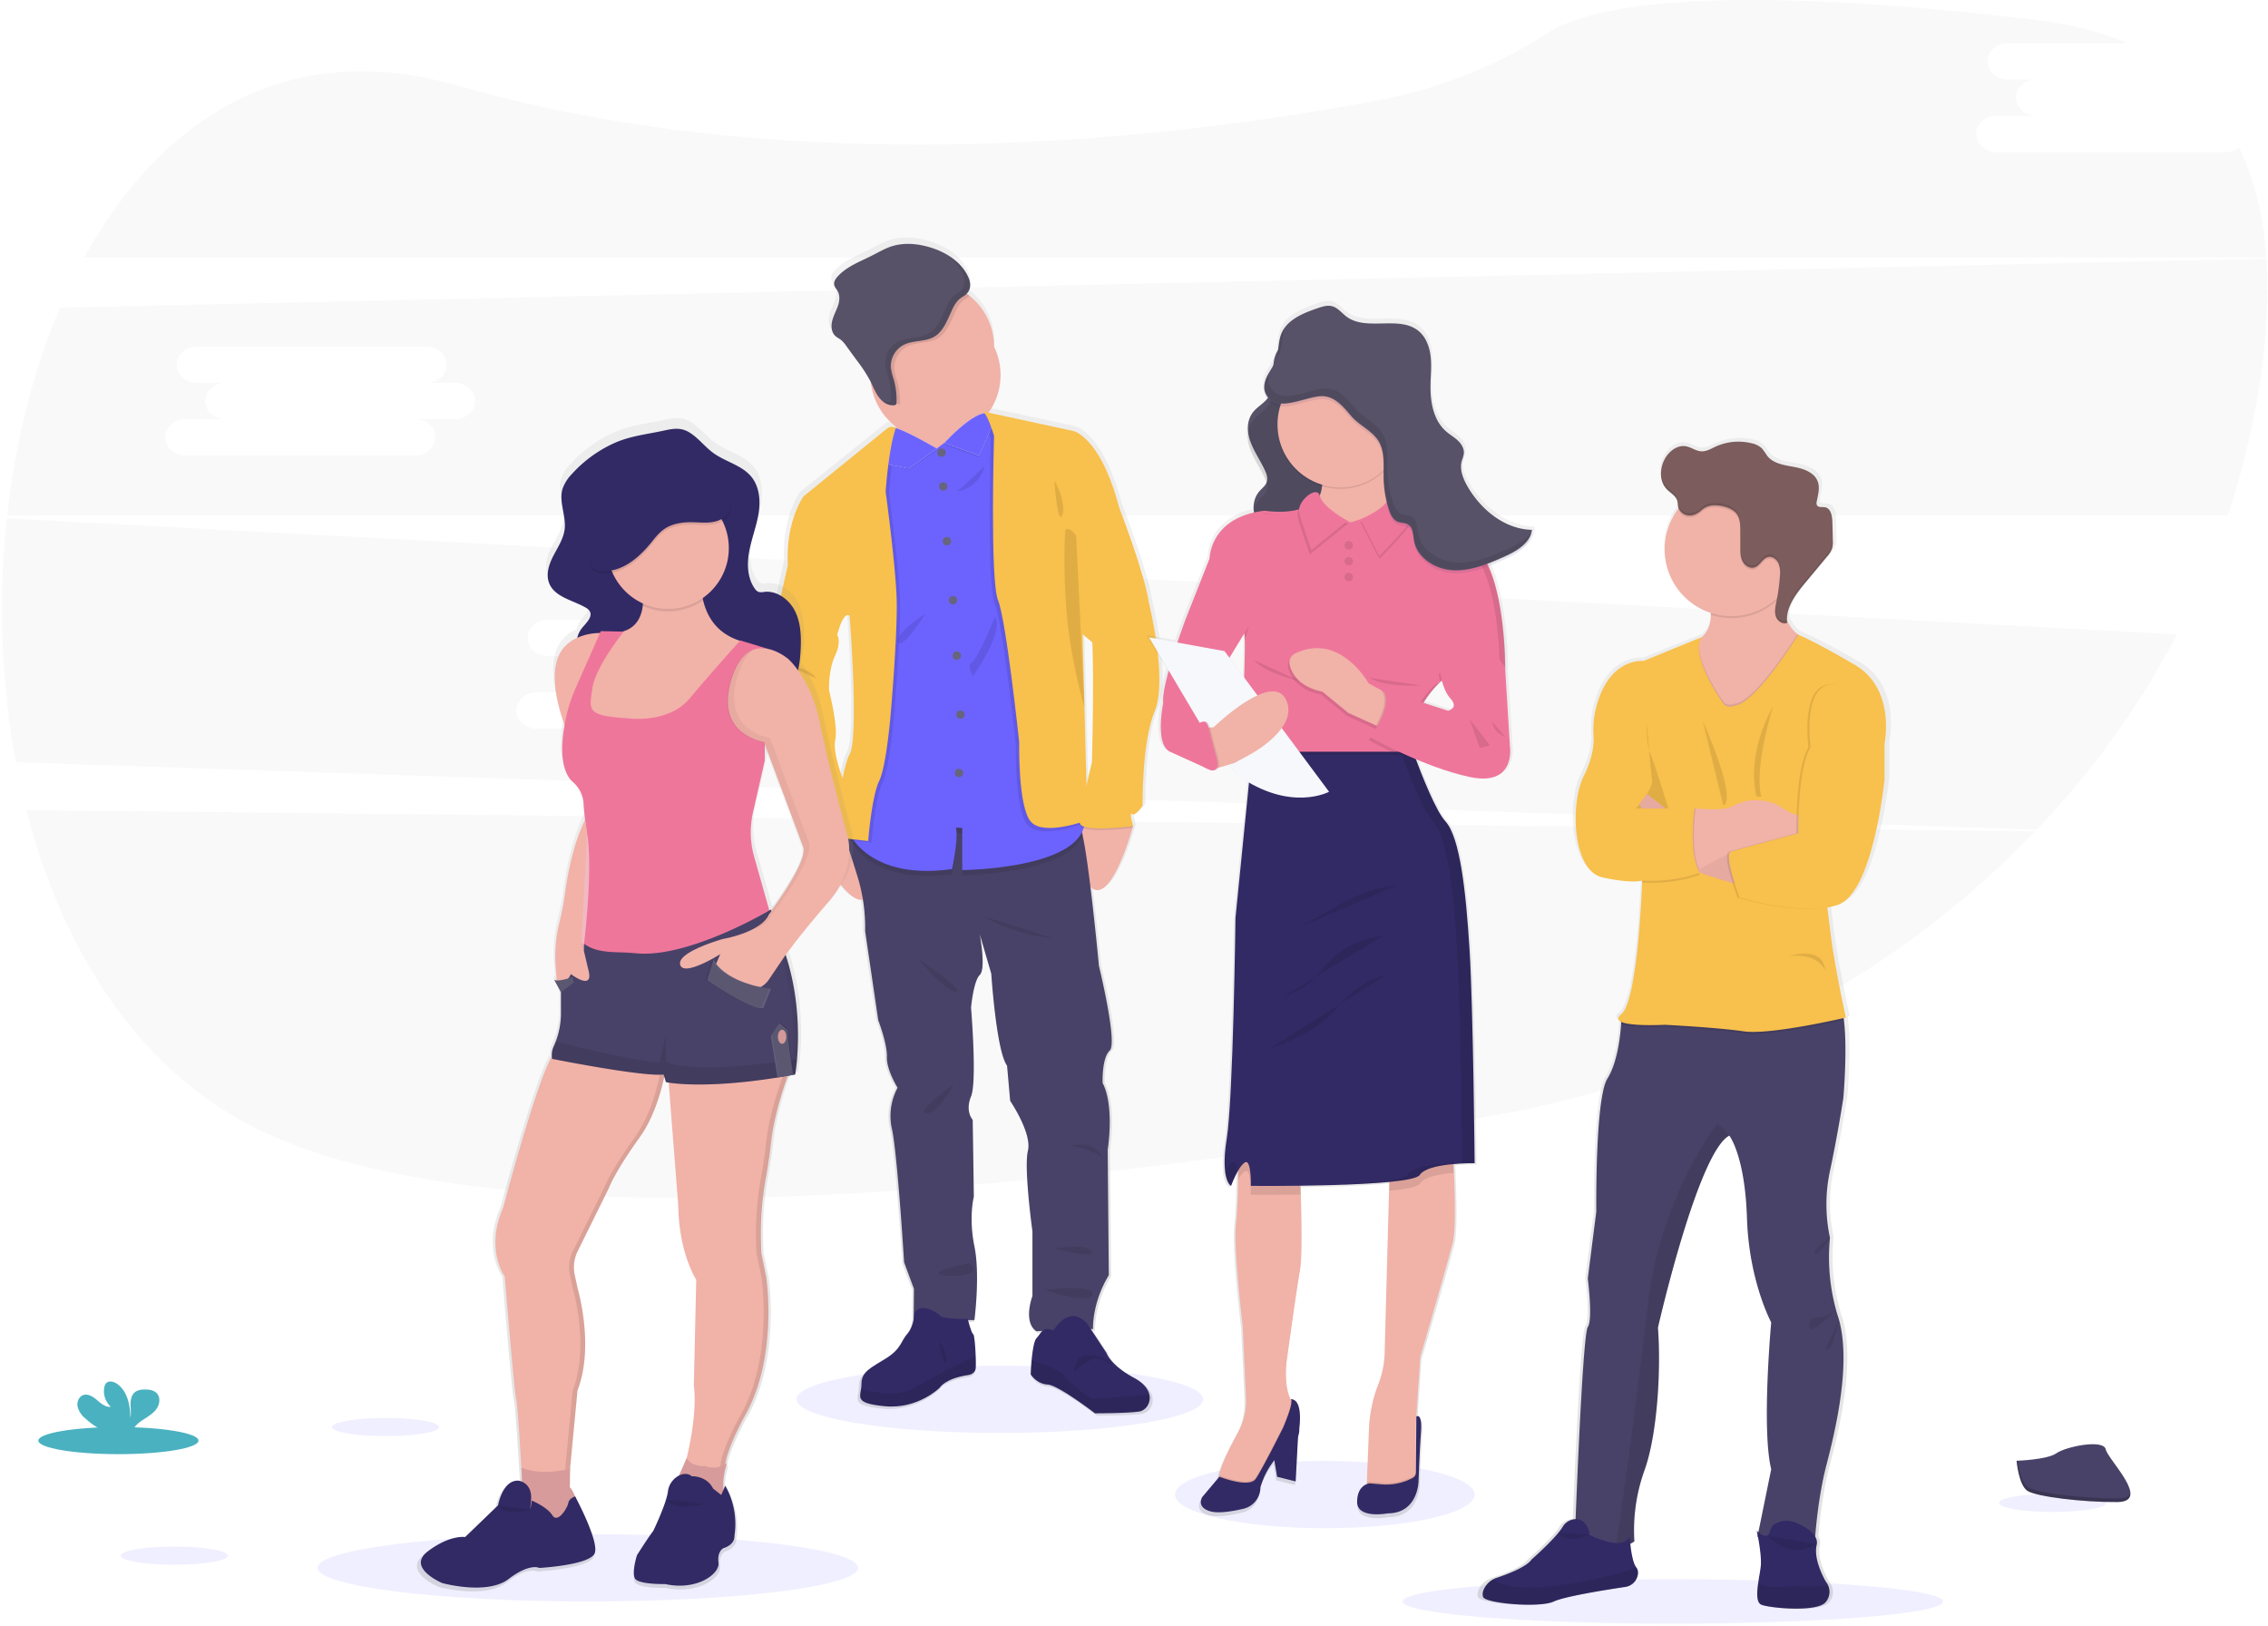
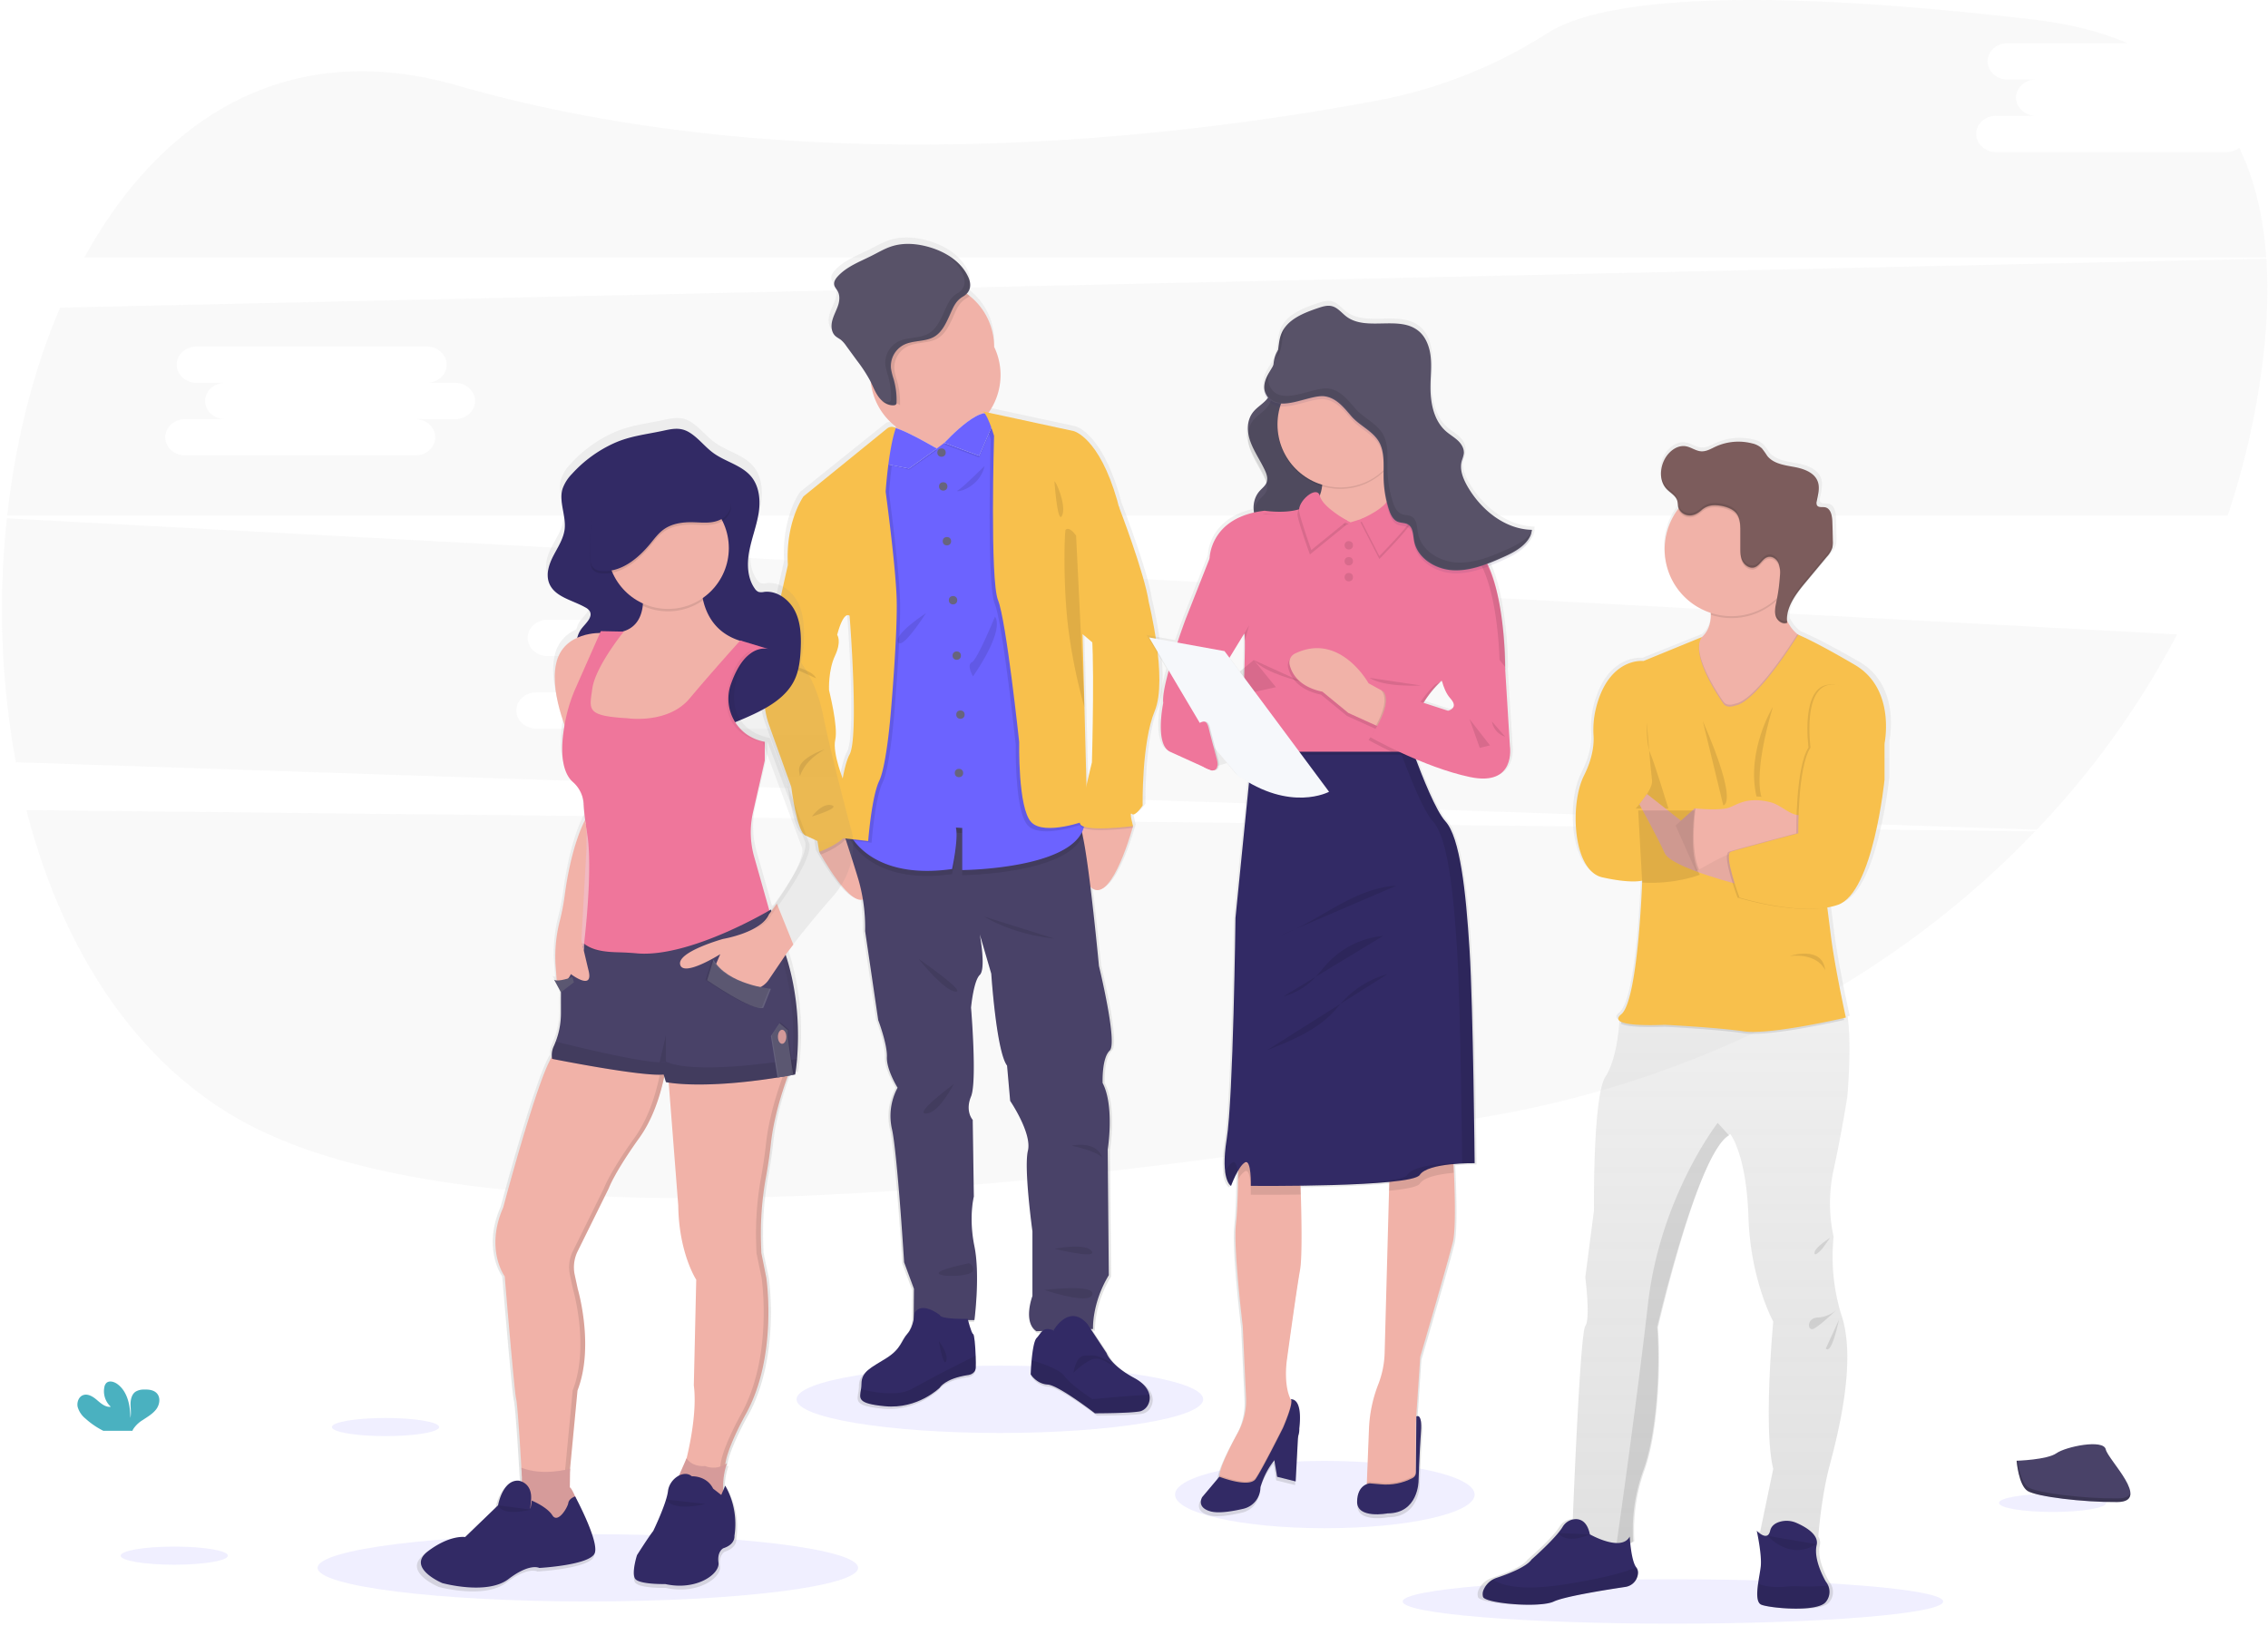
<svg xmlns="http://www.w3.org/2000/svg" width="540" height="387" viewBox="0 0 540 387">
  <defs>
    <linearGradient id="a" x1="50.001%" x2="50.001%" y1="100%" y2=".008%">
      <stop offset="0%" stop-color="gray" stop-opacity=".25" />
      <stop offset="54%" stop-color="gray" stop-opacity=".12" />
      <stop offset="100%" stop-color="gray" stop-opacity=".1" />
    </linearGradient>
    <linearGradient id="b" x1="49.974%" x2="49.974%" y1="100.001%" y2="0%">
      <stop offset="0%" stop-color="gray" stop-opacity=".25" />
      <stop offset="54%" stop-color="gray" stop-opacity=".12" />
      <stop offset="100%" stop-color="gray" stop-opacity=".1" />
    </linearGradient>
    <linearGradient id="c" x1="50.021%" x2="50.021%" y1="99.975%" y2="-.017%">
      <stop offset="0%" stop-color="gray" stop-opacity=".25" />
      <stop offset="54%" stop-color="gray" stop-opacity=".12" />
      <stop offset="100%" stop-color="gray" stop-opacity=".1" />
    </linearGradient>
    <linearGradient id="d" x1="49.989%" x2="49.989%" y1="100%" y2="-.003%">
      <stop offset="0%" stop-color="gray" stop-opacity=".25" />
      <stop offset="54%" stop-color="gray" stop-opacity=".12" />
      <stop offset="100%" stop-color="gray" stop-opacity=".1" />
    </linearGradient>
  </defs>
  <g fill="none" fill-rule="nonzero">
    <path fill="#C1C1C1" d="M6.296 192.856c8.534 33.28 26.602 62.05 55.157 75.992 59.367 28.983 193.172 14.034 293.05-3.121 51.678-8.877 97.068-33.352 130.06-67.842l-478.267-5.03zM530.068 36.208h-54.802c-2.607 0-4.74-1.945-4.74-4.322s2.128-4.322 4.74-4.322h9.482c-2.607 0-4.74-1.945-4.74-4.322s2.128-4.317 4.74-4.317h-6.765c-2.608 0-4.741-1.946-4.741-4.322 0-2.377 2.129-4.322 4.741-4.322h28.602c-6.348-2.695-13.748-4.607-22.31-5.608C406.28-4.469 378.43 1.575 368.593 7.795a114.74 114.74 0 0 1-40.085 16.03c-48.121 9.057-138.115 19.954-219.684-3.491-40.54-11.647-70.67 8.065-88.733 40.947h519.49c-.677-9.565-2.706-18.398-6.433-26.127a4.966 4.966 0 0 1-3.081 1.054zM1.645 123.392a201.258 201.258 0 0 0 2.129 58.064l481.155 16.054a205.49 205.49 0 0 0 33.428-46.493L1.645 123.392zm190.29 41.421h-9.482c2.602 0 4.74 1.945 4.74 4.322s-2.133 4.317-4.74 4.317h-54.778c-2.603 0-4.74-1.94-4.74-4.317 0-2.377 2.133-4.322 4.74-4.322h9.482c-2.603 0-4.74-1.945-4.74-4.322s2.133-4.322 4.74-4.322h-6.775c-2.603 0-4.74-1.94-4.74-4.317 0-2.377 2.133-4.322 4.74-4.322h54.801c2.608 0 4.741 1.945 4.741 4.322s-2.128 4.317-4.74 4.317h6.75c2.608 0 4.742 1.945 4.742 4.322s-2.12 4.322-4.741 4.322zM539.606 61.58L14.304 73.236c-6.4 14.987-10.634 31.928-12.588 49.491H530.4a189.399 189.399 0 0 0 7.633-31.544c1.574-10.323 2.205-20.305 1.574-29.603zM108.375 99.775h-9.482c2.602 0 4.74 1.945 4.74 4.322s-2.133 4.322-4.74 4.322H44.096c-2.603 0-4.741-1.945-4.741-4.322s2.133-4.322 4.741-4.322h9.482c-2.603 0-4.741-1.94-4.741-4.317 0-2.377 2.134-4.322 4.741-4.322h-6.775c-2.603 0-4.74-1.945-4.74-4.322s2.133-4.322 4.74-4.322h54.801c2.608 0 4.741 1.945 4.741 4.322s-2.128 4.322-4.74 4.322h6.77c2.602 0 4.74 1.945 4.74 4.322s-2.138 4.317-4.74 4.317z" opacity=".1" />
    <ellipse cx="315.438" cy="355.785" fill="#6C63FF" opacity=".1" rx="35.667" ry="8.013" />
    <ellipse cx="398.315" cy="381.233" fill="#6C63FF" opacity=".1" rx="64.345" ry="5.285" />
    <ellipse cx="139.964" cy="373.22" fill="#6C63FF" opacity=".1" rx="64.345" ry="8.013" />
    <ellipse cx="238.069" cy="333.108" fill="#6C63FF" opacity=".1" rx="48.415" ry="8.013" />
    <path fill="url(#a)" d="M274.248 142.482c-1.024-6.898-7.287-22.995-7.287-22.995a26.186 26.186 0 0 0-.37-1.423C262.15 102.788 256 101.459 256 101.459l-22.027-4.744c.185.115.346.265.474.441-.116.011-.232.028-.346.052a8.637 8.637 0 0 1-1.93-4.175 11.54 11.54 0 0 1-.108-.706 15.51 15.51 0 0 0-1.968-23.83c1.038-1.106 1.071-2.643.294-4.18-1.735-3.606-5.51-5.888-9.387-7.002-2.963-.85-6.164-1.125-9.112-.195-1.674.531-3.2 1.423-4.77 2.216-2.925 1.46-6.163 2.618-8.349 5.024-.512.56-.986 1.276-.834 2.016.114.55.55.977.83 1.466.63 1.096.474 2.476.042 3.672-.431 1.195-1.062 2.306-1.36 3.53-.3 1.224-.185 2.666.734 3.543.441.341.9.658 1.375.95.503.429.945.925 1.313 1.475.873 1.17 1.742 2.345 2.608 3.525a36.314 36.314 0 0 1 3.267 4.967c.65 1.28 1.152 2.647 2.02 3.795.253.335.545.64.867.911l-.256-.1a3.948 3.948 0 0 0 2.897 1.182h.132a.796.796 0 0 0 .531-.219v.475c.052 1.694.043 3.496-.076 5.19l-.203-.104a1.777 1.777 0 0 0-1.897.199l-20.277 16.282s-4.41 6.035-3.793 16.453l-3.556 15.622s-4.442 13.256-1.024 22.72c3.419 9.465 5.4 14.878 5.4 14.878s1.366 10.755 3.419 11.633c2.052.878 2.939 1.352 2.939 1.352l.408 2.571s.137.252.379.674c1.493 2.6 7.026 11.775 10.24 10.793.405 2.491.58 5.015.522 7.538l3.181 21.373s2.22 5.812 2.082 8.857c-.138 3.046 2.588 7.387 2.588 7.387a14.122 14.122 0 0 0-1.365 9.94c1.299 5.692 2.94 31.918 2.94 31.918l2.37 6.357-.067 7.453a7.119 7.119 0 0 1-1.47 3.321c-1.535 1.67-1.422 3.601-5.124 5.883-3.703 2.282-6.05 3.146-6.05 6.168a7.938 7.938 0 0 1-.114 1.257c-.341 2.22-1.005 3.425 5.803 4.07 7.998.76 13.332-4.46 13.332-4.46s1.176-2.134 6.713-2.998c0 0 1.897-.1 1.996-1.774.038-.579.029-1.684 0-2.903-.09-2.32-.313-5.03-.607-5.162-.37-.166-1.014-2.5-1.237-3.345h1.54s1.423-10.755 0-17.72c-1.422-6.964-.137-11.902-.137-11.902l-.275-18.394s-1.896-2.03-.407-5.617c1.488-3.586 0-21.301 0-21.301s.55-6.357 2.119-7.847c1.57-1.49.076-9.313 0-9.72l2.797 9.388s1.228 18.664 3.83 22.041l.75 8.455s5.329 7.78 4.305 11.97c-1.024 4.188 1.095 19.341 1.095 19.341v15.49s-2.394 6.22.948 8.454l1.422-.057c-.474.441-.839 1.106-1.394 1.68-.64.66-1.005 3.169-1.209 5.327-.17 1.827-.227 3.397-.227 3.397s1.422 2.277 4.1 2.434c2.68.157 11.507 6.874 11.507 6.874s8.719 0 10.976-.474l.132-.033a2.964 2.964 0 0 0 1.702-1.39 3.56 3.56 0 0 0 .408-2.558c-.28-1.333-1.337-2.794-3.679-4.037-5.827-3.074-6.694-5.954-6.694-5.954l-3.826-5.745h.545s-.336-6.087 3.826-12.918l-.27-30.093s1.707-10.347-1.228-15.964c0 0-.242-5.95 1.72-7.776 1.964-1.826-2.611-20.286-2.611-20.286s-.949-9.91-2.063-18.953c4.613 4.379 9.397-11.386 10.203-14.19h.118l-.052-.204.052-.199s-1.024-3.643-.275-2.903c.75.74 2.599-2.03 2.599-2.03s-.275-15.083 2.939-22.683-1.427-26.112-1.427-26.112zm-13.749 9.598l.024-.043c.474 9.208-.09 28.859-.09 28.859s-.636 2.519-1.314 5.484l-.474-18.668-.474-17.587 2.328 1.955zm-58.84-6.348s2.323 29.077 0 33.27c-.66 1.196-1.214 3.322-1.674 5.746-.768-2.016-2.394-6.75-1.811-9.26.754-3.246-1.503-11.77-1.503-11.97 0-.2-.204-4.744 1.422-8.217 1.626-3.473.56-4.977.56-4.977s1.365-5.693 3.005-4.592z" />
    <path fill="#F1B2A8" d="M207.32 211.22c-2.025 8.905-10.075-4.559-11.91-7.79-.237-.422-.37-.668-.37-.668l.872-4.094 4.613-1.898c.73.382 1.423.833 2.067 1.347 2.527 1.988 6.287 6.206 4.727 13.104zM269.772 196.651s0 .067-.052.2c0 .056-.038.132-.061.213-.792 2.78-5.486 18.431-10.018 14.085-4.96-4.744-2.55-15.712-2.55-15.712h.032l10.43-1.068 2.068 2.126.151.156z" />
    <path fill="#494268" d="M263.737 273.673l.266 29.888c-4.092 6.785-3.755 12.81-3.755 12.81l-13.484.531c-3.29-2.215-.948-8.388-.948-8.388v-15.39s-2.081-15.034-1.076-19.2c1.005-4.165-4.224-11.86-4.224-11.86l-.74-8.392c-2.55-3.355-3.76-21.88-3.76-21.88l-2.735-9.356c.076.403 1.498 8.212 0 9.65-1.498 1.437-2.081 7.785-2.081 7.785s1.474 17.591 0 21.145c-1.475 3.553.398 5.574.398 5.574l.27 18.26s-1.275 4.901.133 11.813c1.408 6.913 0 17.592 0 17.592h-14.465l.066-7.453-2.342-6.31s-1.612-26.046-2.887-31.686a14.165 14.165 0 0 1 1.337-9.868s-2.679-4.294-2.546-7.316c.133-3.022-2.067-8.786-2.067-8.786l-3.12-21.211a41.234 41.234 0 0 0-1.545-12.084c-1.811-6.044-4.495-13.967-4.495-13.967l3.03.27 15.285 1.362s37.165-2.5 38.829-.422c.35.68.588 1.412.701 2.168 1.67 7.5 3.874 30.999 3.874 30.999s4.494 18.326 2.565 20.139c-1.93 1.812-1.693 7.714-1.693 7.714 2.892 5.574 1.21 15.87 1.21 15.87z" />
    <path fill="#322A65" d="M232.319 325.589c-.105 1.665-1.959 1.765-1.959 1.765-5.433.854-6.59 2.97-6.59 2.97s-5.215 5.185-13.08 4.43c-6.685-.645-6.035-1.835-5.69-4.042.068-.41.105-.826.11-1.243 0-3.022 2.314-3.88 5.936-6.167s3.522-4.18 5.03-5.84c1.507-1.66 1.664-4.882 1.664-4.882 1.707-2.974 6.035.475 6.035.475.204 1.053 6.638.906 6.638.906s.853 3.425 1.294 3.624c.29.133.507 2.818.593 5.124.047 1.21.056 2.306.019 2.88z" />
    <path fill="#000" d="M232.319 325.589c-.105 1.665-1.959 1.765-1.959 1.765-5.433.854-6.59 2.97-6.59 2.97s-5.215 5.185-13.08 4.43c-6.685-.645-6.035-1.835-5.69-4.042 2.988.74 8.696 1.775 12.029-.037a878.206 878.206 0 0 1 7.955-4.27l7.32-3.686c.043 1.2.052 2.296.015 2.87z" opacity=".1" />
    <path fill="#322A65" d="M273.267 334.55a2.892 2.892 0 0 1-1.67 1.381l-.127.033c-2.214.475-10.772.475-10.772.475s-8.652-6.694-11.27-6.846c-2.616-.152-4.024-2.42-4.024-2.42s.052-1.556.218-3.368c.204-2.144.56-4.635 1.19-5.29 1.157-1.21 1.422-2.846 4.025-1.812 0 0 3.717-6.557 8.098-1.49l4.532 6.88s.853 2.846 6.595 5.934c2.294 1.234 3.318 2.685 3.608 4.01.182.858.038 1.755-.403 2.514z" />
    <path fill="#000" d="M273.267 334.55c-.512.432-1.077.897-1.67 1.381l-.127.033c-2.214.475-10.772.475-10.772.475s-8.652-6.694-11.27-6.846c-2.616-.152-4.024-2.42-4.024-2.42s.052-1.556.218-3.368c2.664.797 6.699 2.206 7.78 3.724 1.66 2.31 6.699 5.537 6.699 5.537s9.396-.907 13.569-1.03c.182.86.038 1.756-.403 2.515z" opacity=".1" />
    <path fill="#F1B2A8" d="M236.7 100.287l-12.375 13.09s-14.996-1.106-12.379-5.537c1.333-2.258 1.541-6.983 1.423-11.092a88.945 88.945 0 0 0-.517-7.334s21.031-10.475 19.438-.707a16.089 16.089 0 0 0-.057 5.574c.896 4.934 4.466 6.006 4.466 6.006z" />
    <path fill="#000" d="M232.271 88.707a16.089 16.089 0 0 0-.057 5.574 15.432 15.432 0 0 1-11.008 4.597c-2.845 0-5.922-2.339-8.221-3.69-.11-3.967-.133-5.774-.133-5.774s21.031-10.475 19.42-.707z" opacity=".1" />
    <path fill="#F1B2A8" d="M236.7 82.563a15.495 15.495 0 1 1-29.462 6.735 15.516 15.516 0 0 1 4.302-18.856 15.49 15.49 0 0 1 19.328.004 15.513 15.513 0 0 1 5.831 12.117z" />
    <path fill="#000" d="M257.782 198.952c-3.859 9.19-28.683 9.38-28.683 9.38v-10.02l-1.503-.1c.65 2.87-.91 9.868-.91 9.868-19.618 2.77-24.402-8.416-24.402-8.416l.683-3.829 15.285 1.362s37.165-2.5 38.829-.422c.352.682.589 1.418.701 2.177z" opacity=".1" />
    <path fill="#6C63FF" d="M229.1 207.122v-10.02l-1.504-.095c.65 2.847-.91 9.868-.91 9.868-14.763 2.083-21.126-3.734-23.368-6.742a9.181 9.181 0 0 1-1.034-1.67l5.993-33.73 1.422-49.644 2.148-8.71.498-4.18v-.047h.052l1.526.655 9.136 3.951 10.378-7.842.152-.109.517-.394.858.688 2.133 1.713 6.842 44.211s11.852 34.04 14.071 47.779c.09.55.161 1.062.218 1.542 1.465 12.543-29.129 12.776-29.129 12.776z" />
    <ellipse cx="224.169" cy="107.736" fill="#67647E" rx="1" ry="1" />
    <ellipse cx="224.576" cy="115.791" fill="#67647E" rx="1" ry="1" />
    <ellipse cx="225.458" cy="128.833" fill="#67647E" rx="1" ry="1" />
    <ellipse cx="226.914" cy="142.881" fill="#67647E" rx="1" ry="1" />
    <ellipse cx="227.796" cy="156.069" fill="#67647E" rx="1" ry="1" />
    <ellipse cx="228.677" cy="170.117" fill="#67647E" rx="1" ry="1" />
    <ellipse cx="228.327" cy="184.013" fill="#67647E" rx="1" ry="1" />
    <path fill="#000" d="M212.933 169.638s-.987 12.918-2.798 16.676c-1.81 3.757-2.617 14.299-2.617 14.299l-4.205-.475a9.181 9.181 0 0 1-1.033-1.67l5.992-33.73 1.422-49.644 2.153-8.715.498-4.18.057-.023a1.696 1.696 0 0 1 1.498.023l.199.105c-.06.17-.117.346-.17.526-1.641 5.138-2.253 14.608-2.253 14.608s2.37 17.32 2.617 25.376c.247 8.056-1.36 26.824-1.36 26.824z" opacity=".1" />
    <path fill="#000" d="M202.592 198.131c-.046.109-.1.213-.16.314-1.632 2.756-5.766 4.507-7.022 4.986-.237-.423-.37-.67-.37-.67l.872-4.093 4.613-1.898c.731.386 1.424.842 2.067 1.361z" opacity=".1" />
    <path fill="#F8C04C" d="M191.418 132.206l-3.826 2.282-3.485 15.509s-4.361 13.156-1.01 22.554c3.352 9.398 5.3 14.778 5.3 14.778s1.343 10.674 3.358 11.547c2.014.873 2.882 1.343 2.882 1.343l.403 2.552s5.462-1.855 7.391-5.123c1.93-3.27-1.422-11.387-1.422-11.387s-2.883-6.917-2.143-10.138c.74-3.221-1.48-11.68-1.48-11.86 0-.18-.198-4.702 1.423-8.16 1.622-3.459.54-4.934.54-4.934l-1.01-9.868-6.921-9.095z" />
    <path fill="#000" d="M258.1 196.049s-10.131 3.824-13.35.474c-3.22-3.35-2.888-19.067-2.888-19.067s-3.081-29-5.03-33.764c-1.949-4.763-.948-39.14-.948-39.14s-1.309-4.445-2.451-5.607a1.242 1.242 0 0 0-.242-.195l.393.086 1.375.294 2.134 1.712 6.841 44.211s11.852 34.04 14.071 47.78l.095 3.216z" opacity=".1" />
    <path fill="#000" d="M269.772 197.055h-.113c-1.276.166-12.53 1.527-12.578-.816a6.87 6.87 0 0 1 .042-.812l10.43-1.067 2.068 2.125c.038.138.066.256.095.351l.056.219z" opacity=".1" />
    <path fill="#F8C04C" d="M258.972 116.674l7.396 3.862s6.164 15.968 7.15 22.814c0 0 4.565 18.341 1.422 25.885-3.143 7.543-2.882 22.516-2.882 22.516s-1.811 2.751-2.551 2.016c-.74-.736.27 2.884.27 2.884s-12.644 1.68-12.696-.806c-.052-2.486 2.901-14.366 2.901-14.366s.806-28.26-.336-32.692c-1.143-4.43-.674-32.113-.674-32.113z" />
    <path fill="#000" d="M236.903 146.776s-4.163 10.2-5.504 10.873c-1.342.674.27 3.354.27 3.354s7.58-10.603 5.234-14.227zM234.419 110.995c.047-.195-4.964 4.92-6.306 5.693-1.341.773 4.898-.047 6.306-5.693zM220.466 145.97s-7.647 4.947-6.637 6.907c1.01 1.959 6.637-6.908 6.637-6.908zM234.352 218.2s6.51 4.188 16.637 5.218l-16.637-5.219zM218.721 228.271s6.036 7.591 8.79 7.785c2.755.195-8.79-7.785-8.79-7.785zM227.175 258.017c-.27.133-3.423 6.846-6.638 7.05-3.214.204 6.638-7.05 6.638-7.05zM255.146 272.724s5.984-1.342 7.316 2.951c0-.014-.403-1.357-7.316-2.95zM251.121 297.28s7.25-1.48 8.79.536c1.541 2.017-8.79-.536-8.79-.536zM230.617 300.715c0 .066-7.377 1.48-7.112 2.42.266.939 7.87.806 8.14-.674a1.424 1.424 0 0 0-1.028-1.746zM248.708 307.082s12.123-1.48 11.379 1.072c-.745 2.552-11.379-1.072-11.379-1.072zM185.245 157.65c.067.199 7.984 1.275 9.055 3.828 0 0-7.78-3.63-9.007-3.63M196.382 178.39s-6.576 2.084-6.107 5.22c.47 3.135-.668-1.452 6.107-5.22zM193.32 194.37s2.393-3.288 4.674-2.686c2.28.603-4.675 2.685-4.675 2.685zM230.868 70.446c-.23.224-.489.417-.768.574-1.897 1.106-2.418 2.809-3.319 4.773-.84 1.798-1.764 3.7-3.456 4.72-2.186 1.32-5.064.836-7.334 1.984a5.694 5.694 0 0 0-3.035 5.612c.145.873.36 1.733.645 2.571.516 1.815.75 3.698.692 5.584a.95.95 0 0 1 0 .166 15.505 15.505 0 0 1-8.568-14.023 15.505 15.505 0 0 1 8.845-13.85 15.485 15.485 0 0 1 16.317 1.89h-.02z" opacity=".1" />
    <path fill="#585268" d="M230.465 65.778c-1.702-3.577-5.405-5.845-9.212-6.95-2.906-.84-6.064-1.115-8.946-.19-1.645.522-3.139 1.423-4.68 2.197-2.873 1.451-6.03 2.6-8.192 4.986-.507.555-.948 1.267-.82 2.002.109.545.535.949.81 1.452.622 1.09.475 2.462.043 3.648-.431 1.186-1.043 2.287-1.337 3.506-.294 1.22-.18 2.647.72 3.515.404.385.92.627 1.357.95.493.425.925.917 1.285 1.46l2.56 3.502a35.513 35.513 0 0 1 3.205 4.929c.635 1.271 1.128 2.628 1.981 3.762.854 1.134 2.181 2.045 3.594 1.921a.697.697 0 0 0 .569-.27.75.75 0 0 0 .071-.356 18.22 18.22 0 0 0-.678-5.565 16.068 16.068 0 0 1-.645-2.571 5.718 5.718 0 0 1 3.035-5.613c2.275-1.148 5.153-.664 7.334-1.978 1.697-1.025 2.622-2.927 3.456-4.744.915-1.964 1.422-3.667 3.319-4.773 1.896-1.105 2.114-2.936 1.17-4.82z" />
    <path fill="#000" d="M223.524 319.246s2.37 3.022 1.754 4.744c-.616 1.722-1.754-4.744-1.754-4.744zM255.597 326.808s.526-4.052 2.636-4.09c2.11-.037 2.214-.218 3.826.404 1.612.621 3.124 1.584 2.64 1.727-.483.142-2.773-2.316-5.124-1.058a16.936 16.936 0 0 0-3.978 3.017zM216.45 111.84l6.638-4.655s-9.71-5.74-10.867-4.934c-1.156.807-1.953 8.066-1.953 8.066l6.182 1.522z" opacity=".1" />
    <path fill="#E1E7EF" d="M216.422 111.54l6.637-4.744s-9.71-5.74-10.866-4.934c-1.157.807-1.953 8.464-1.953 8.464l6.182 1.215z" />
    <path fill="#6C63FF" d="M216.422 111.54l6.637-4.744s-9.71-5.74-10.866-4.934c-1.157.807-1.953 8.464-1.953 8.464l6.182 1.215z" />
    <path fill="#F8C04C" d="M213.293 101.9l-.2-.1a1.72 1.72 0 0 0-1.862.195l-19.913 16.164s-4.328 5.992-3.726 16.33l11.743 16.647s1.342-5.637 2.95-4.564c0 0 2.28 28.868 0 33.029-2.281 4.16-3.286 19.735-3.286 19.735l7.713.873s.806-10.541 2.617-14.299c1.811-3.757 2.798-16.675 2.798-16.675s1.63-18.768 1.36-26.824c-.27-8.056-2.617-25.377-2.617-25.377s.66-10.152 2.423-15.134z" />
    <path fill="#000" d="M233.13 108.898l-8.274-3.065s10.535-11.547 11.853-5.142l-3.58 8.207z" opacity=".1" />
    <path fill="#E1E7EF" d="M233.13 108.495l-8.274-3.065s10.535-11.547 11.853-5.143l-3.58 8.208z" />
    <path fill="#6C63FF" d="M233.13 108.495l-8.274-3.065s10.535-11.547 11.853-5.143l-3.58 8.208z" />
    <path fill="#000" d="M232.859 98.67c.12-.02.241.008.341.075l-.341-.075z" opacity=".1" />
    <path fill="#F8C04C" d="M233.655 97.868l21.951 4.744s6.04 1.343 10.402 16.515c4.362 15.171-5.974 33.76-5.974 33.76l-2.28-1.941 1.143 44.306s-10.132 3.824-13.351.474c-3.22-3.35-2.883-19.081-2.883-19.081s-3.086-28.996-5.035-33.764c-1.948-4.768-.948-39.135-.948-39.135s-1.792-6.144-3.025-5.878z" />
    <path fill="#000" d="M253.738 126.1c-.308.285-.668 13.692.674 23.897a130.304 130.304 0 0 0 3.792 18.393l-1.99-40.88s-1.537-2.282-2.476-1.41zM251.055 114.553c.536.337 2.887 5.907 1.811 8.189s-1.811-8.189-1.811-8.189zM230.337 65.778a12.123 12.123 0 0 0-4.827-5.057 11.484 11.484 0 0 1 3.618 4.27c.948 1.897.668 3.795-1.176 4.834-1.844 1.039-2.418 2.808-3.319 4.773-.839 1.798-1.763 3.7-3.46 4.744-2.181 1.319-5.06.83-7.335 1.978a5.732 5.732 0 0 0-3.034 5.617c.146.872.363 1.73.65 2.567.516 1.814.75 3.698.692 5.584a.75.75 0 0 1-.076.356.678.678 0 0 1-.564.27 3.265 3.265 0 0 1-1.655-.308 3.848 3.848 0 0 0 2.845 1.114.56.56 0 0 0 .635-.626c.061-1.885-.17-3.77-.688-5.584a15.593 15.593 0 0 1-.65-2.571 5.718 5.718 0 0 1 3.035-5.612c2.276-1.148 5.154-.665 7.334-1.979 1.698-1.024 2.622-2.927 3.457-4.744.915-1.964 1.422-3.667 3.318-4.773 1.897-1.105 2.148-2.97 1.2-4.853z" opacity=".1" />
    <path fill="url(#b)" d="M365.394 125.356c-6.533-.128-12.298-4.745-15.565-10.385a10.442 10.442 0 0 1-1.574-4.446c.023-.36.083-.715.18-1.062.2-.53.358-1.074.474-1.628.026-.22.026-.443 0-.664v-.038c.157-1.2-.55-2.372-1.422-3.193-.872-.82-1.968-1.423-2.878-2.239-2.807-2.467-3.66-6.424-3.712-10.19v-.2c.033-1.613.161-3.23.147-4.843a20.38 20.38 0 0 0-.119-2.743c-.27-2.282-1.137-4.606-2.93-6.063-4.674-3.795-12.535.157-17.375-3.43-1.176-.877-2.129-2.173-3.556-2.514-1.076-.261-2.195.09-3.248.441-3.565 1.177-7.543 2.723-8.936 6.168-.797 1.978-.574 4.236-1.304 6.238-.474 1.343-1.38 2.496-2.039 3.767a5.9 5.9 0 0 0-.758 3.145 3.55 3.55 0 0 0 .232 1.675 4.27 4.27 0 0 0 1.161 1.665 5.528 5.528 0 0 1-.692 1.11c-.91 1.115-2.309 1.898-3.257 3.008-1.754 2.036-1.688 4.801-.825 7.192.863 2.392 2.423 4.57 3.5 6.898.473 1.011.834 2.14.355 3.146-.337.697-1.034 1.229-1.574 1.831a5.757 5.757 0 0 0-1.423 3.179c-10.672 2.438-10.681 11.02-10.681 11.02l-5.765 14.508s-.925 2.443-2.01 5.67l-6.823-1.224 4.741 7.941c-.896 3.236-1.531 6.234-1.322 7.743 0 0-2.12 9.963 1.65 11.704l8.315 3.743c.36.221.748.395 1.152.517l.337.152a.89.89 0 0 0 .777 0H288.741c.161.01.323-.014.474-.071a.949.949 0 0 0 .417-.451.142.142 0 0 1 0-.048l2.49-.72 2.11 2.5a37.815 37.815 0 0 0 2.792 1.77l-3.267 32.459s-.526 43.172-2.12 53.011c-.587 3.644-.592 6.13-.369 7.819l-.062.104c.394 2.776 1.423 3.321 1.423 3.321v-.038c.019.015.04.028.061.038.48-1.26 1.05-2.484 1.707-3.662v.711c-.033 3.663-.147 8.791-.526 12.126-.645 5.693 1.65 24.457 1.65 24.457l.792 17.079c.128 2.9-.544 5.779-1.944 8.321-1.897 3.411-4.32 8.212-4.495 10.342-.01.116-.01.231 0 .347l-4.068 4.896s-1.588 2.457 2.001 3.449c1.93.536 5.258 0 7.932-.631a5.303 5.303 0 0 0 4.11-5.162 18.27 18.27 0 0 1 3.357-6.447l.668 3.933 4.476 1.11.574-10.779c.23-.605.336-1.25.308-1.898.882-7.666-2.077-6.978-2.077-6.978.08.067.13.162.142.265l-.142-.26c-1.816-3.587-.948-9.489-.948-9.489s2.37-17.08 3.181-21.59c.583-3.189.342-13.626.147-19.452 0-.242 0-.474-.023-.707 6.94-.09 15.446-.322 21.415-.901v.702l-1.1 40.35a22.163 22.163 0 0 1-1.546 7.504c0 .048-.033.09-.052.138a32.754 32.754 0 0 0-2.186 10.575l-.512 12.81v.355c-.891.342-2.299 1.333-2.337 4.208-.062 4.213 7.358 2.809 7.358 2.809 7.415 0 7.477-7.724 7.477-7.724s.232-7.083.588-11.822c.355-4.74-1.12-3.696-1.12-3.696l-.113 13.483v.104-11.818l.114-1.712v-.413l.934-13.905s6.831-23.17 7.889-27.616c.753-3.16.44-12.677.194-17.938 0-.242 0-.474-.038-.697 2.12-.19 3.992-.209 4.741-.209h.346s-.35-37.213-1.237-51.237c-.887-14.024-2.295-26.857-5.827-30.719-2.133-2.334-5.106-9.54-7.111-14.878a74.341 74.341 0 0 0 13.07 4.27c11.185 2.344 9.653-7.372 9.653-7.372l-1.133-18.374h.076a93.75 93.75 0 0 0-1.233-14.366c-.592-3.643-1.498-7.41-2.882-10.437a86.419 86.419 0 0 0 3.589-1.504c3.039-1.343 6.462-3.245 6.898-6.523h-.147c.059-.237.097-.478.114-.721zm-69.328 26.567c.024 1.898-.047 5.19-.161 8.829l-3.551-4.744 3.56-5.779.152 1.694zm49.06 16.813l-5.917-1.897a26.564 26.564 0 0 1 3.655-4.526l.512-.475-.184.038.284-.26.17-.039-.27.261.323-.066a10.103 10.103 0 0 0 2.015 4.056c2.124 2.32-.583 2.908-.583 2.908h-.005z" />
    <path fill="#322A65" d="M309.184 339.522l-.692 13.132-4.414-1.105-.929-5.46z" />
    <path fill="#322A65" d="M309.184 339.522l-.692 13.132-4.414-1.105-.929-5.46z" opacity=".1" />
    <path fill="#F1B2A8" d="M325.384 354.395l6.733 1.395 4.992-4.412v-12.434l.114-1.699v-.412l.929-13.82s6.737-23.005 7.785-27.422c.74-3.13.431-12.581.185-17.805-.1-2.14-.185-3.572-.185-3.572l-14.863-3.6-.313 11.433-1.086 40.06a22.211 22.211 0 0 1-1.522 7.453l-.052.137a32.621 32.621 0 0 0-2.157 10.494l-.503 12.738v.352l-.057 1.114z" />
    <path fill="#000" d="M337.223 336.842v.351-.36zM325.384 354.395l6.733 1.395 4.992-4.412v-1.058a1.423 1.423 0 0 1-.716 1.139l-.071.042a13.41 13.41 0 0 1-7.557 1.495l-2.627-.223a2.46 2.46 0 0 0-.697.17v.352l-.057 1.1z" opacity=".1" />
    <path fill="#322A65" d="M336.322 351.848l.071-.038c.446-.25.723-.722.725-1.234l.11-13.383s1.45-1.039 1.1 3.667c-.352 4.707-.58 11.737-.58 11.737s-.056 7.667-7.371 7.667c0 0-7.316 1.395-7.259-2.79.057-4.184 3.02-4.355 3.02-4.355l2.627.228c2.611.252 5.24-.27 7.557-1.5z" />
    <path fill="#F1B2A8" d="M290.32 351.549c.17 3.022 9.055 1.276 9.055 1.276l5.979-11.614s4.992-3.838 2.493-7.206a5.376 5.376 0 0 1-.365-.574l-.023-.029a3.632 3.632 0 0 1-.147-.27c-1.792-3.558-.91-9.393-.91-9.393s2.318-16.966 3.133-21.44c.574-3.16.337-13.525.147-19.323-.076-2.41-.147-4.027-.147-4.027l-14.749-3.952v4.402c-.033 3.64-.147 8.73-.522 12.041-.635 5.631 1.627 24.28 1.627 24.28l.782 16.97a15.726 15.726 0 0 1-1.897 8.26c-1.849 3.388-4.266 8.16-4.432 10.272a2.085 2.085 0 0 0-.024.327z" />
    <path fill="#000" d="M290.32 351.549c.17 3.022 9.055 1.276 9.055 1.276l5.979-11.614s4.992-3.838 2.493-7.206a5.376 5.376 0 0 1-.365-.574c-.08 1.76-2.01 6.167-2.01 6.167s-4.935 9.882-6.504 12.145c-1.57 2.263-8.387-.422-8.643-.517a2.08 2.08 0 0 0-.005.323z" opacity=".1" />
    <path fill="#322A65" d="M307.312 333.118s2.92-.679 2.048 6.931a4.902 4.902 0 0 1-2.31 4.35c-2.09 1.315-5.314 4.142-6.945 9.64a5.256 5.256 0 0 1-4.053 5.124c-2.636.617-5.922 1.158-7.823.627-3.541-.987-1.972-3.426-1.972-3.426l4.063-4.825s7.083 2.79 8.648.522c1.564-2.267 6.504-12.14 6.504-12.14s2.707-6.163 1.84-6.803z" />
    <path fill="#000" d="M331.074 272.022l-.313 11.434c3.958-.385 6.794-.92 7.277-1.675 1.048-1.623 4.85-2.306 8.084-2.586-.1-2.14-.185-3.572-.185-3.572l-14.863-3.6zM294.786 280.79a5.427 5.427 0 0 1 1.626-1.965c1.565-.868 1.394 5.58 1.394 5.58s5.215.047 11.876-.038c-.076-2.41-.147-4.033-.147-4.033l-14.749-3.947s.028 1.831 0 4.402z" opacity=".1" />
    <path fill="#322A65" d="M293.103 282.317s1.745-4.744 3.319-5.589c1.574-.844 1.393 5.575 1.393 5.575s38.317.35 40.233-2.614c1.915-2.965 13.061-2.79 13.061-2.79s-.346-36.948-1.218-50.886c-.873-13.938-2.262-26.667-5.746-30.5-2.252-2.482-5.457-10.509-7.44-15.86-1.075-2.923-1.791-5.053-1.791-5.053l-36.572 2.088-.299 2.965-3.883 38.864s-.521 42.873-2.09 52.632c-1.57 9.759 1.033 11.168 1.033 11.168z" />
    <g fill="#000" opacity=".1">
      <path d="M335.07 279.689c1.897-2.96 13.062-2.79 13.062-2.79s-.346-36.948-1.219-50.886c-.872-13.938-2.261-26.667-5.746-30.5-2.261-2.491-5.457-10.509-7.438-15.86a191.334 191.334 0 0 1-1.736-4.891l2.845-.162s.716 2.13 1.797 5.053c1.982 5.351 5.182 13.378 7.434 15.86 3.484 3.833 4.878 16.557 5.746 30.5.867 13.943 1.223 50.886 1.223 50.886s-11.146-.17-13.066 2.79c-1.636 2.528-29.83 2.647-38.014 2.623 10.502-.023 33.633-.337 35.112-2.623zM293.444 276.728c.707-.393 1.057.698 1.233 2.021a27.373 27.373 0 0 0-1.645 3.568s-1.01-.546-1.423-3.32c.579-.992 1.219-1.927 1.835-2.269z" />
    </g>
    <path fill="#585268" d="M304.405 83.206c-2.531 3.453.029 8.364-2.688 11.722-.896 1.11-2.275 1.898-3.21 2.99-1.73 2.02-1.663 4.767-.815 7.14.849 2.371 2.37 4.535 3.452 6.85.474 1 .825 2.125.35 3.122-.331.692-1.019 1.219-1.555 1.817-1.744 1.95-1.792 4.658-.853 6.955.939 2.296 2.73 4.27 4.5 6.214.696.764 1.578 1.609 2.74 1.586a3.798 3.798 0 0 0 1.72-.566c8.356-4.27 11.874-14.365 7.984-22.91-1.47-3.524-3.92-6.902-3.944-10.626 0-2.956 1.517-5.779 1.787-8.72.327-3.577-1.787-9.256-6.101-10.817.284 2.296-2.082 3.468-3.367 5.243z" />
    <path fill="#000" d="M304.405 85.206c-2.531 3.453.029 8.364-2.688 11.722-.896 1.11-2.275 1.898-3.21 2.99-1.73 2.02-1.663 4.767-.815 7.14.849 2.371 2.37 4.535 3.452 6.85.474 1 .825 2.125.35 3.122-.331.692-1.019 1.219-1.555 1.817-1.744 1.95-1.792 4.658-.853 6.955.939 2.296 2.73 4.27 4.5 6.214.696.764 1.578 1.609 2.74 1.586a3.798 3.798 0 0 0 1.72-.566c8.356-4.27 11.874-14.365 7.984-22.91-1.47-3.524-3.92-6.902-3.944-10.626 0-2.956 1.517-5.779 1.787-8.72.327-3.577-1.787-9.256-6.101-10.817.284 2.296-2.082 3.468-3.367 5.243zM332.482 210.836c-5.068.266-9.838 2.448-14.276 4.915-4.437 2.467-8.732 5.262-13.507 7.012M329.334 222.787a20.888 20.888 0 0 0-13.157 6.405c-1.232 1.304-2.294 2.765-3.58 4.018a15.899 15.899 0 0 1-7.054 4M330.372 231.882a23 23 0 0 0-10.582 6.385c-.778.84-1.484 1.737-2.261 2.576-4.196 4.507-10.123 6.898-15.845 9.161" opacity=".1" />
    <path fill="#F1B2A8" d="M329.94 105.757c.112 4.053.46 8.096 1.043 12.108.475 2.846 1.138 5.408 2.091 6.542 2.788 3.32-13.583 7.757-13.583 7.757l-9.667-7.496s7.662-7.06 4.092-13.943c-3.57-6.884 16.024-4.968 16.024-4.968z" />
    <path fill="#000" d="M298.034 179.653h38.662a207.71 207.71 0 0 1-1.792-5.053l-36.572 2.088-.298 2.965z" opacity=".1" />
    <path fill="#EF769B" d="M295.545 178.955h41.336c-1.161-4.16 0-8.008 1.655-10.968a24.24 24.24 0 0 1 4.328-5.617l.285-.261 14.432-3.198.777-.17s.119-26.26-9.174-29.865c-9.292-3.606-14.863-8.478-14.863-8.478l-12.767 3.947-9.407-4.744c-3.02 3.25-11.032 1.974-11.032 1.974-13.118 1.508-13.118 11.386-13.118 11.386s7.661 17.89 8.244 17.89c.584 0-.696 28.104-.696 28.104z" />
-     <path fill="#000" d="M309.815 162.26s-8.43-1.869-11.298-5.137M352.318 152.464l-9.776 8.018c.07.638.179 1.271.322 1.897l.285-.26 14.432-3.198-5.263-6.457zM325.849 176.166s2.138 1.205 5.414 2.79h5.618c-1.161-4.161 0-8.009 1.655-10.97l-9.904-3.206c3.37 3.136-2.783 11.386-2.783 11.386z" opacity=".1" />
+     <path fill="#000" d="M309.815 162.26s-8.43-1.869-11.298-5.137l-9.776 8.018c.07.638.179 1.271.322 1.897l.285-.26 14.432-3.198-5.263-6.457zM325.849 176.166s2.138 1.205 5.414 2.79h5.618c-1.161-4.161 0-8.009 1.655-10.97l-9.904-3.206c3.37 3.136-2.783 11.386-2.783 11.386z" opacity=".1" />
    <path fill="#EF769B" d="M293.8 129.81l-5.803 3.136-5.69 14.408s-5.92 15.799-5.342 19.983c0 0-2.087 9.877 1.626 11.618l9.671 4.384a.9.9 0 0 0 1.162-1.243c-1.38-2.614-2.897-6.703-.474-8.952l-2.788-5.807 10.075-16.5 3.366-5.693-5.803-15.334z" />
    <path fill="#000" d="M306.71 158.963c.502 2.05 2.2 5.219 7.817 6.4l6.164 5.053 6.557 2.975 2.674 1.21 1.133-8.194-2.575-1.423-3-1.642s-6.771-12.273-17.49-7.116a2.373 2.373 0 0 0-1.28 2.737z" opacity=".1" />
    <path fill="#F1B2A8" d="M307.06 158.266c.503 2.054 2.195 5.219 7.814 6.4l6.163 5.053 6.561 2.974 2.67 1.21 1.133-8.193-2.575-1.424-2.977-1.627s-6.775-12.273-17.494-7.092a2.373 2.373 0 0 0-1.295 2.699z" />
    <ellipse cx="319.14" cy="101.397" fill="#000" opacity=".1" rx="14.977" ry="14.987" />
    <ellipse cx="319.14" cy="101.051" fill="#F1B2A8" rx="14.977" ry="14.987" />
    <path fill="#000" d="M328.419 133.074l-4.504-8.757s6.59-2.667 7.068-5.755c.48-3.089 6.316 3.62 5.054 5.845-1.26 2.225-7.618 8.667-7.618 8.667z" opacity=".1" />
    <path fill="#EF769B" d="M328.419 132.377l-4.504-8.758s6.59-2.666 7.068-5.754c.48-3.089 6.316 3.624 5.054 5.844-1.26 2.22-7.618 8.668-7.618 8.668z" />
    <path fill="#F6F8FB" d="M291.557 155.002l24.886 33.48s-9.174 4.995-21.809-3.947l-5.457-6.51-15.579-26.277 17.96 3.254z" />
-     <path fill="#F1B2A8" d="M286.66 173.205l2.266-.061s13.844-13.445 17.243-6.642c3.4 6.803-8.624 13.16-8.624 13.16l-3.655 1.974-4.765 1.423-3.048-4.094.583-5.76z" />
    <path fill="#000" d="M290.002 180.469c.209.773.408 1.627.057 2.343a.949.949 0 0 1-.412.451c-.151.058-.313.081-.474.067a4.764 4.764 0 0 1-3.125-1.547 14.28 14.28 0 0 1-2.024-2.932c-.616-1.077-1.256-2.268-1.038-3.492.246-1.333 1.422-2.258 2.574-3.007 2.295-1.519 2.37.251 2.873 2.206.503 1.954 1.043 3.937 1.57 5.91z" opacity=".1" />
    <path fill="#EF769B" d="M289.656 180.469c.204.773.408 1.627.057 2.343a.949.949 0 0 1-.412.451c-.151.058-.313.08-.474.067a4.74 4.74 0 0 1-3.125-1.547 14.114 14.114 0 0 1-2.029-2.932c-.616-1.077-1.256-2.268-1.033-3.492.241-1.333 1.422-2.258 2.57-3.007 2.299-1.519 2.37.251 2.877 2.206a691.063 691.063 0 0 0 1.57 5.91z" />
    <path fill="#000" d="M296.241 150.837l1.157-1.96-1.01 3.64zM327.617 172.693l2.67 1.21 1.133-8.193-2.575-1.424c1.778 2.04.223 5.812-1.228 8.407zM338.332 163.181s-8.62.527-12.28-1.826" opacity=".1" />
    <g fill="#000" opacity=".1">
      <path d="M337.26 168.684a24.279 24.279 0 0 1 4.33-5.622c.41-.257.835-.488 1.274-.692l13.436-2.761.778-.171s.118-26.26-9.17-29.865a55.8 55.8 0 0 1-14.488-8.165l1.02-.313s5.57 4.877 14.863 8.478c9.292 3.601 9.169 29.865 9.169 29.865h-1.394l-13.749 2.633s-.593.574-.773.74a26.66 26.66 0 0 0-4.395 5.816 14.592 14.592 0 0 0-1.152 11.026h-1.422c-1.147-4.16.038-8.008 1.674-10.969zM300.565 122.334c.223-.034.436-.067.669-.09.942.133 1.892.21 2.844.232a25.84 25.84 0 0 1-3.513-.142zM320.274 125.043l-8.506-4.308c.169-.139.327-.29.474-.45l8.875 4.492-.843.266z" />
    </g>
    <path fill="#EF769B" d="M352.655 151.748l5.689 6.973 1.161 18.94s1.508 9.64-9.52 7.315c-11.027-2.325-23.79-9.508-23.79-9.508s6.163-8.25 2.788-11.386l15.792 5.115s2.67-.584.578-2.904c-2.09-2.32-2.46-6.509-2.46-6.509l9.762-8.036z" />
    <path fill="#000" d="M355.224 171.754l3.134 3.6a4.52 4.52 0 0 1-3.134-3.6zM349.881 171.17l4.879 6.272-2.437.584z" opacity=".1" />
    <path fill="#322A65" d="M301.253 94.172c-.536-1.314-.124-2.846.521-4.085.645-1.238 1.532-2.41 2.015-3.743.716-1.983.498-4.227 1.28-6.167 1.38-3.44 5.3-4.977 8.814-6.168 1.038-.346 2.143-.692 3.205-.436 1.422.337 2.346 1.627 3.508 2.495 4.77 3.558 12.526-.36 17.139 3.407 1.763 1.423 2.621 3.752 2.887 6.015.265 2.263 0 4.56-.028 6.841-.076 3.995.673 8.364 3.66 11.012.9.797 1.962 1.394 2.844 2.22.882.825 1.574 1.978 1.422 3.174a11.007 11.007 0 0 1-.474 1.613c-.592 2.082.294 4.27 1.375 6.167 3.224 5.584 8.909 10.186 15.352 10.314-.432 3.255-3.793 5.143-6.804 6.476-3.793 1.703-7.832 3.373-12.009 3.16-4.177-.214-8.533-2.89-9.264-7.008-.25-1.423-.218-3.136-1.422-3.876-.74-.45-1.697-.336-2.494-.673-1.152-.475-1.72-1.77-2.1-2.96a26.66 26.66 0 0 1-1.237-7.591c-.052-3.056.35-6.39-1.38-8.905-1.602-2.33-4.447-3.51-6.296-5.65-1.707-1.984-3.56-4.375-6.358-4.745-3.868-.545-11.871 4.716-14.156-.887z" opacity=".1" />
    <path fill="#585268" d="M301.253 93.475c-.536-1.314-.124-2.847.521-4.085s1.532-2.41 2.015-3.743c.716-1.983.498-4.227 1.28-6.168 1.38-3.444 5.3-4.981 8.814-6.167 1.038-.346 2.143-.693 3.205-.437 1.422.337 2.346 1.628 3.508 2.496 4.77 3.558 12.526-.36 17.139 3.406 1.763 1.423 2.621 3.753 2.887 6.02.265 2.268 0 4.555-.028 6.837-.076 3.995.673 8.364 3.66 11.011.9.797 1.962 1.395 2.844 2.22.882.826 1.574 1.979 1.422 3.174a11.007 11.007 0 0 1-.474 1.613c-.592 2.083.294 4.27 1.375 6.168 3.234 5.565 8.894 10.18 15.337 10.309-.431 3.254-3.792 5.143-6.803 6.48-3.793 1.699-7.832 3.369-12.009 3.155-4.177-.213-8.534-2.889-9.264-7.007-.251-1.423-.218-3.136-1.422-3.876-.74-.45-1.697-.337-2.494-.673-1.152-.475-1.72-1.77-2.1-2.96a26.631 26.631 0 0 1-1.238-7.592c-.052-3.055.351-6.39-1.38-8.904-1.602-2.33-4.446-3.511-6.295-5.65-1.707-1.984-3.56-4.375-6.358-4.745-3.854-.54-11.857 4.73-14.142-.882z" />
    <path fill="#000" d="M311.882 131.988l8.586-6.974s-5.879-3.188-6.58-5.906c-.702-2.719-5.405 1.29-4.926 3.728.478 2.439 2.92 9.152 2.92 9.152z" opacity=".1" />
    <path fill="#EF769B" d="M312.219 130.94l8.586-6.97s-5.88-3.188-6.552-5.906c-.674-2.719-5.405 1.29-4.926 3.729.478 2.438 2.892 9.147 2.892 9.147z" />
    <ellipse cx="321.141" cy="129.806" fill="#000" opacity=".1" rx="1" ry="1" />
    <ellipse cx="321.141" cy="133.601" fill="#000" opacity=".1" rx="1" ry="1" />
    <ellipse cx="321.141" cy="137.392" fill="#000" opacity=".1" rx="1" ry="1" />
    <g fill="#000" opacity=".1">
      <path d="M304.718 83.787c.678-1.864.531-3.957 1.167-5.835a6.378 6.378 0 0 0-.726 1.338c-.787 1.959-.564 4.203-1.285 6.167l-.047.114c.351-.566.65-1.163.891-1.784zM358.884 130.75c-3.793 1.698-7.832 3.368-12.009 3.155-4.176-.214-8.533-2.89-9.264-7.003-.25-1.423-.218-3.14-1.422-3.88-.74-.451-1.697-.337-2.494-.674-1.152-.475-1.72-1.77-2.1-2.96a26.631 26.631 0 0 1-1.237-7.591c-.052-3.05.355-6.386-1.375-8.905-1.607-2.33-4.452-3.506-6.301-5.65-1.707-1.979-3.56-4.375-6.358-4.745-3.835-.521-11.852 4.745-14.118-.863a4.415 4.415 0 0 1 .147-3.24c-.166.28-.328.56-.475.844-.644 1.262-1.052 2.775-.516 4.09 2.28 5.598 10.283.336 14.118.863 2.798.38 4.651 2.775 6.358 4.744 1.85 2.145 4.694 3.321 6.296 5.655 1.735 2.515 1.328 5.85 1.38 8.9.043 2.577.46 5.134 1.237 7.591.38 1.196.948 2.477 2.1 2.96.797.337 1.755.228 2.494.674 1.223.74 1.19 2.472 1.423 3.88.74 4.114 5.091 6.79 9.263 7.003 4.173.214 8.193-1.451 12.01-3.155 2.75-1.224 5.812-2.917 6.637-5.693-1.318 1.803-3.65 3.046-5.794 4z" />
    </g>
    <path fill="url(#c)" d="M442.672 157.526c-10.037-5.778-13.83-7.202-13.848-7.202l-.21-.147a8.354 8.354 0 0 1-2.526-3.197 6.68 6.68 0 0 1 0-.688.29.29 0 0 0 0 .066c.156-3.06 2.333-5.845 4.395-8.274l5.277-6.21a6.12 6.12 0 0 0 1.36-2.154 4.97 4.97 0 0 0 .143-1.323v-.541a251.529 251.529 0 0 0-.128-4.63c-.048-1.348-.394-3.046-1.74-3.321-.702-.143-1.631.109-2.001-.475a1.154 1.154 0 0 1-.09-.802.275.275 0 0 0 0 .067v-.076c.26-1.041.427-2.103.498-3.174a4.33 4.33 0 0 0-.219-1.608c-.777-2.235-3.465-3.155-5.84-3.577-2.376-.423-5.04-.783-6.529-2.643a19.323 19.323 0 0 0-1.299-1.788 5.124 5.124 0 0 0-2.427-1.2 13.74 13.74 0 0 0-8.833.768c-1.147.512-2.3 1.205-3.56 1.129-1.261-.076-2.428-.987-3.717-1.205-2.086-.356-4.082 1.176-5.11 2.994a7.324 7.324 0 0 0-.95 3.53v.208a5.164 5.164 0 0 0 1.357 3.606c.9.948 2.238 1.575 2.612 2.803.152.498.114 1.04.251 1.547.015.063.034.125.057.185l-.066.09a15.663 15.663 0 0 0-3.319 9.65 16.015 16.015 0 0 0 11.246 15.181v.475c0 1.897-.545 3.876-2.181 5.313l-14.218 5.684s-8.572-1.02-11.663 11.514a21.386 21.386 0 0 0-.531 6.357c.114 1.898-.147 5.219-2.37 9.522-3.514 6.888-2.712 22.7 4.475 24.266 6.784 1.48 9.44.863 9.719.792v.275c-.114 2.97-1.19 28.56-5.101 31.654-1.081.858-.882 1.423 0 1.826 0 0 0 .166-.024.475-.119 1.897-.72 9.014-3.319 13.056-3.039 4.696-2.721 31.786-2.721 31.786l-2.072 15.969s1.275 9.863 0 11.585c-1.143 1.532-2.66 38.02-2.977 45.933h-.133a3.85 3.85 0 0 0-3.072 1.898c-1.679 2.728-7.557 7.77-7.557 7.77-1.276 1.813-5.993 3.55-8.487 4.365a5.27 5.27 0 0 0-.948.418 5.06 5.06 0 0 0-2.143 2.258 2.426 2.426 0 0 0-.227 1.898c.635 1.56 13.895 2.661 17.252 1.091 2.636-1.229 13.085-2.847 17.423-3.482a3.576 3.576 0 0 0 3.1-3.103c.084-.55-.06-1.11-.397-1.551-.83-1.03-1.252-3.843-1.423-5.693.353-.144.682-.339.977-.58a41.703 41.703 0 0 1 2.37-16.75c3.196-8.455 4.154-24.11 3.357-34.287 0 0 9.743-41.958 17.414-45.872.118.152 3.84 4.93 4.314 19.727.474 15.03 5.907 24.892 5.907 24.892s-2.399 25.52 0 35.07l-3.133 15.062c-.233-.194-.38-.346-.38-.346s.095.417.223 1.086l-.066.323.137.028c.356 1.898.882 5.167.664 7.117-.123 1.096-.431 2.6-.64 4.075-.332 2.32-.422 4.569.796 5.062 2.001.807 13.75 1.898 15.74-.683a3.698 3.698 0 0 0 .579-3.867 3.915 3.915 0 0 0-.578-.986s-3.12-5.1-2.238-8.697a2.649 2.649 0 0 0-.375-2.063c.138-1.765.849-9.935 2.688-16.87 2.001-7.534 6.216-24.054 3.115-34.913-.117-.427-.25-.845-.398-1.253a46.922 46.922 0 0 1-1.759-18.317 37.357 37.357 0 0 1 0-15.969c1.92-8.767 3.262-17.378 3.262-17.378s1.057-11.585.133-18.687c0-.152-.043-.304-.062-.474l.503-.114s-2.717-12.055-3.675-19.727a1127.73 1127.73 0 0 0-.844-6.551 16.703 16.703 0 0 0 2.603-.65c8.624-2.975 11.34-29.889 11.34-29.889v-8.54s2.902-13.126-7.163-18.919zm-64.269 207.91c-.266-.134-.422-.224-.422-.224l.422.223z" />
-     <path fill="#494268" d="M437.466 312.912c3.741 10.765-.625 28.238-2.655 36.056-2.029 7.819-2.65 17.165-2.65 17.165-7.95 1.247-13.72-.314-13.72-.314l3.276-16.068c-2.342-9.517 0-34.95 0-34.95s-5.3-9.83-5.77-24.808c-.474-14.74-4.092-19.508-4.205-19.655-7.482 3.9-16.992 45.715-16.992 45.715.777 10.138-.161 25.742-3.276 34.158a42.25 42.25 0 0 0-2.337 16.69c-1.09.949-2.608 1.082-4.267.816-4.452-.721-9.79-4.559-9.79-4.559s1.711-45.544 2.963-47.271c1.251-1.727 0-11.547 0-11.547l2.024-15.912s-.313-26.995 2.65-31.673c2.56-4.042 3.148-11.148 3.262-13.013v-.474l4.514-5.409s43.655-3.278 46.935 0c.802.802 1.3 2.633 1.593 4.934.901 7.079-.132 18.621-.132 18.621s-1.309 8.582-3.182 17.316a38.035 38.035 0 0 0 0 15.917 47.676 47.676 0 0 0 1.76 18.265z" />
    <path fill="#322A65" d="M434.736 381.323c-1.949 2.577-13.408 1.485-15.361.684-1.19-.475-1.1-2.738-.778-5.048.204-1.466.503-2.965.626-4.056.308-2.809-.948-8.507-.948-8.507s2.57 2.733 3.19 0c.275-1.195 1.233-1.807 2.229-2.116a5.818 5.818 0 0 1 4.049.252c2.024.882 5.4 2.756 4.797 5.29-.858 3.581 2.181 8.667 2.181 8.667.236.297.427.626.57.977a3.745 3.745 0 0 1-.555 3.857z" />
    <path fill="#000" d="M434.736 381.323c-1.949 2.577-13.408 1.485-15.361.684-1.19-.475-1.1-2.738-.778-5.048 1.233.579 3.319 1.058 6.813.735a19.207 19.207 0 0 1 2.451-.076c2.482.112 4.968.061 7.443-.152a3.745 3.745 0 0 1-.568 3.857zM394.745 316.034c.778 10.138-.161 25.742-3.276 34.158a42.25 42.25 0 0 0-2.337 16.69c-1.09.949-2.608 1.082-4.267.816.948-6.58 4.95-34.931 7.514-57.333 2.926-25.51 16.594-43.059 16.594-43.059l2.726 3.003c-7.443 3.91-16.954 45.725-16.954 45.725z" opacity=".1" />
    <path fill="#F1B2A8" d="M430.056 152.056l-1.896 9.36-9.326 15.68-11.497-4.915s-15.645-16.382-5.807-18.72a8.702 8.702 0 0 0 3.261-1.453c1.93-1.456 2.537-3.572 2.546-5.645a17.316 17.316 0 0 0-1.583-6.708l20.111-6.32a32.323 32.323 0 0 0-1.422 8.15c-.157 5.485 1.896 8.185 3.55 9.49.612.49 1.312.858 2.063 1.08z" />
    <path fill="#000" d="M425.846 133.335a32.323 32.323 0 0 0-1.422 8.15 15.903 15.903 0 0 1-17.072 4.877 17.316 17.316 0 0 0-1.598-6.707l20.092-6.32z" opacity=".1" />
    <path fill="#F1B2A8" d="M428.155 130.76a15.917 15.917 0 0 1-9.816 14.708 15.898 15.898 0 0 1-17.336-3.447 15.925 15.925 0 0 1-3.45-17.347 15.906 15.906 0 0 1 14.696-9.827c4.224-.02 8.28 1.65 11.268 4.638a15.847 15.847 0 0 1 4.638 11.274z" />
    <path fill="#000" d="M430.056 152.056l-1.896 9.36-9.326 15.68-11.497-4.915s-15.645-16.382-5.807-18.72a8.702 8.702 0 0 0 3.261-1.453c-1.773 4.877 5.547 15.025 5.547 15.025.854 1.258 2.807.475 2.807.475 4.717-.717 13.398-14.29 14.816-16.548.62.5 1.331.872 2.095 1.096zM439.06 242.803c-2.77.63-18.088 4.023-23.895 3.174-6.391-.95-18.817-1.557-18.817-1.557s-7.913.427-10.35-.687v-.475l4.514-5.408s43.655-3.278 46.935 0c.82.82 1.318 2.652 1.612 4.953z" opacity=".1" />
    <path fill="#F8C04C" d="M410.334 167.503s-8.226-11.386-5.125-15.846l-13.896 5.693s-8.363-1.015-11.379 11.477a21.747 21.747 0 0 0-.516 6.338c.113 1.898-.143 5.218-2.29 9.488-3.428 6.865-2.65 22.625 4.366 24.196 7.017 1.57 9.506.778 9.506.778s-.948 28.55-4.988 31.828c-4.039 3.279 10.336 2.496 10.336 2.496s12.426.626 18.821 1.56c6.396.935 24.322-3.278 24.322-3.278s-2.65-12.012-3.59-19.655c-.938-7.643-3.123-23.925-3.123-23.925l15.9-21.557s2.808-13.028-7.016-18.801c-9.823-5.774-13.516-7.188-13.516-7.188s-9.871 16.083-15.015 16.86c.01 0-1.944.788-2.797-.464z" />
    <path fill="#000" d="M392.09 172.024s-.151 5.152.783 7.178c.933 2.026 4.366 13.284 4.366 13.284h-7.799s4.21-4.526 3.902-6.713c-.308-2.187-1.252-13.749-1.252-13.749z" opacity=".1" />
    <path fill="#F1B2A8" d="M415.17 210.874s-17.22-4.213-18.822-7.8c-1.603-3.586-6.026-11.618-6.026-11.618l1.816-2.448 8.372 6.576s9.956 7.956 14.66 8.739c4.703.782 0 6.551 0 6.551z" />
    <path fill="#000" d="M415.17 210.874s-17.22-4.213-18.822-7.8c-1.603-3.586-6.026-11.618-6.026-11.618l1.816-2.448 8.372 6.576s9.956 7.956 14.66 8.739c4.703.782 0 6.551 0 6.551z" opacity=".05" />
    <path fill="#F1B2A8" d="M430.056 190.593v9.346h-1.498a43.627 43.627 0 0 0-21.202 5.494l-2.816 1.56-.754.423-4.836-10.912 4.523-4.056h.233c1.104.109 5.888.508 7.917-.176 1.925-.654 4.314-2.728 9.985-1.28 2.792.716 5.182 3.847 7.889 2.87l.56-3.27z" />
    <path fill="#000" d="M445.104 173.57l3.115 3.511v8.507s-2.65 26.833-11.066 29.798c-8.415 2.965-23.449-1.717-23.449-1.717s-3.882-10.295-2.067-10.912c1.816-.617 16.049-4.384 16.049-4.384s-.2-15.74 2.915-20.423c0 0-2.024-14.665 4.993-14.978 7.016-.313 9.51 10.599 9.51 10.599z" opacity=".1" />
    <path fill="#F8C04C" d="M445.578 173.57l3.12 3.511v8.507s-2.65 26.833-11.07 29.798-23.45-1.717-23.45-1.717-3.882-10.295-2.062-10.912c1.82-.617 16.049-4.384 16.049-4.384s-.204-15.74 2.915-20.423c0 0-2.029-14.665 4.988-14.978 7.016-.313 9.51 10.599 9.51 10.599z" />
    <path fill="#000" d="M423.793 137.515a6.276 6.276 0 0 0-.355-3.041c-.441-.949-1.47-1.665-2.475-1.423-1.332.313-1.896 2.05-3.214 2.467-1.105.35-2.31-.432-2.845-1.462-.536-1.029-.54-2.239-.54-3.396v-3.91c0-1.423-.048-2.95-.92-4.065-1.086-1.386-3.641-1.993-5.348-1.936a4.536 4.536 0 0 0-3.053 1.229c-.91.778-1.968 1.347-3.21 1.143a2.765 2.765 0 0 1-2.238-1.936v-.047a15.896 15.896 0 0 1 27.944 5.01 15.92 15.92 0 0 1-4.305 16.111 42.93 42.93 0 0 0 .56-4.744z" opacity=".1" />
    <path fill="#7C5C5C" d="M401.833 122.66a2.788 2.788 0 0 1-2.242-1.94c-.128-.502-.095-1.038-.242-1.537-.365-1.228-1.674-1.864-2.55-2.799-1.755-1.864-1.641-4.929-.4-7.173 1.006-1.807 2.95-3.32 4.988-2.98 1.261.219 2.37 1.116 3.632 1.201 1.261.085 2.37-.612 3.475-1.124a13.087 13.087 0 0 1 8.638-.769 4.977 4.977 0 0 1 2.37 1.2c.454.57.876 1.165 1.267 1.78 1.45 1.85 4.053 2.215 6.371 2.633 2.319.417 4.94 1.337 5.69 3.567.507 1.48 0 3.084-.275 4.621-.091.314-.07.65.061.949.365.598 1.27.346 1.954.474 1.313.28 1.65 1.974 1.702 3.321.053 1.537.094 3.076.123 4.616a5.882 5.882 0 0 1-.138 1.708 6.03 6.03 0 0 1-1.322 2.15l-5.149 6.19c-2.285 2.743-4.708 5.94-4.267 9.489-1.08.474-2.37-.45-2.721-1.585-.351-1.134-.071-2.372.17-3.515.42-2.01.696-4.047.825-6.096a6.257 6.257 0 0 0-.355-3.037c-.441-.949-1.47-1.665-2.475-1.423-1.337.313-1.896 2.05-3.214 2.467-1.105.351-2.31-.432-2.845-1.461-.536-1.03-.54-2.235-.54-3.392v-3.914c0-1.424-.048-2.951-.92-4.066-1.086-1.385-3.641-1.993-5.348-1.936a4.536 4.536 0 0 0-3.049 1.23c-.915.782-1.972 1.356-3.214 1.152z" />
    <path fill="#000" d="M405.422 171.635l4.883 20.073s3.85-.024-4.883-20.073zM422.106 168.281s-6.391 10.475-3.898 21.31l1.19.086s-2.124-5.014 2.708-21.396zM426.14 227.57s7.851-2.6 8.42 3.43c.02 0-1.46-4.133-8.42-3.43zM403.473 192.932s-1.56 10.911 1.247 15.29c0 0-5.689 2.34-13.72 1.874l-.948-17.164h13.421z" opacity=".1" />
    <path fill="#000" d="M404.54 206.994l-.754.422-4.836-10.912 4.523-4.056h.233c-.071.54-1.333 9.92.834 14.546z" opacity=".1" />
-     <path fill="#F8C04C" d="M403.473 192.467s-1.56 10.912 1.247 15.286c0 0-5.689 2.343-13.72 1.874l-5.457-17.16h17.93z" />
    <path fill="#322A65" d="M389.99 374.682a3.533 3.533 0 0 1-3.03 3.093c-4.233.63-14.431 2.244-17.005 3.473-3.277 1.56-16.215.474-16.84-1.092a2.478 2.478 0 0 1 .222-1.897 4.999 4.999 0 0 1 2.091-2.249c.302-.169.62-.308.948-.418 2.437-.81 7.04-2.538 8.283-4.35 0 0 5.741-5.024 7.377-7.738a3.745 3.745 0 0 1 2.996-1.869c1.366-.062 2.887.626 3.513 3.62 0 0 7.477 4.27 9.482.526 0 0 .313 5.75 1.555 7.326.343.448.49 1.016.408 1.575z" />
    <path fill="#000" d="M389.99 374.682a3.533 3.533 0 0 1-3.03 3.093c-4.233.63-14.431 2.244-17.005 3.473-3.277 1.56-16.215.474-16.84-1.092a2.478 2.478 0 0 1 .222-1.897 4.999 4.999 0 0 1 2.091-2.249c2.11 1.423 6.794 2.77 17.096 1.162 9.828-1.537 14.697-3.04 17.068-4.065.34.45.483 1.017.398 1.575z" opacity=".1" />
    <g fill="#000" opacity=".1">
      <path d="M432.531 119.558v-.076c.223-1.167.56-2.372.474-3.544-.1.958-.258 1.909-.474 2.847a1.728 1.728 0 0 0 0 .773zM423.433 134.16c.248.563.379 1.17.384 1.785.07-.848-.061-1.7-.384-2.486-.436-.95-1.465-1.666-2.47-1.424-1.337.314-1.896 2.05-3.22 2.467-1.1.351-2.303-.431-2.844-1.46-.54-1.03-.54-2.24-.54-3.398v-3.909c0-1.423-.048-2.95-.92-4.066-1.09-1.39-3.641-1.992-5.348-1.94a4.54 4.54 0 0 0-3.053 1.234c-.915.778-1.968 1.347-3.214 1.143a2.779 2.779 0 0 1-2.238-1.936c-.128-.503-.095-1.043-.242-1.542-.365-1.224-1.674-1.864-2.55-2.794a5.111 5.111 0 0 1-1.314-3.32 5.32 5.32 0 0 0 1.313 3.998c.877.95 2.186 1.57 2.551 2.795.147.474.114 1.039.242 1.542a2.779 2.779 0 0 0 2.238 1.935c1.246.204 2.299-.365 3.214-1.143a4.54 4.54 0 0 1 3.053-1.234c1.707-.052 4.267.55 5.348 1.94.872 1.116.915 2.648.92 4.067v3.909c0 1.157 0 2.372.54 3.392s1.73 1.817 2.845 1.466c1.308-.418 1.896-2.154 3.219-2.467 1.005-.218 2.034.531 2.47 1.447zM436.248 129.867a5.997 5.997 0 0 1-1.328 2.145l-5.148 6.19c-2.167 2.605-4.457 5.623-4.267 8.948.156-3.05 2.28-5.825 4.267-8.245l5.148-6.191a5.997 5.997 0 0 0 1.328-2.145 5.925 5.925 0 0 0 .137-1.712 4.51 4.51 0 0 1-.137 1.01zM422.821 146.107a3.65 3.65 0 0 1-.156-.835 4.21 4.21 0 0 0 .156 1.537c.351 1.129 1.636 2.064 2.722 1.58a6.646 6.646 0 0 1-.057-.684c-1.081.432-2.333-.488-2.665-1.598z" />
    </g>
    <path fill="#000" d="M370.998 364.932s1.63 2.847 7.538.342M420.925 365.625s5.092 6.001 11.511 1.969M435.745 294.657s-3.598 2.248-3.712 3.534c-.114 1.286 1.859-.949 1.859-.949l1.853-2.585zM437.168 311.907a7.521 7.521 0 0 1-4.433 1.731c-2.693.119-2.465 3.63-.707 2.576 1.76-1.053 5.14-4.307 5.14-4.307zM437.85 314.16s-1.725 8.487-3.129 6.85" opacity=".1" />
    <path fill="url(#d)" d="M104.454 377.77s10.833 2.975 16.048-.982c5.215-3.957 7.477-2.685 7.477-2.685s12.435-.688 13.46-3.63c1.023-2.94-4.77-13.625-4.77-13.625-.413-.949-1.015-2.154-1.285-2.154l.057-4.507 1.801-18.858c4.158-10.67.076-24.456.076-24.456l-.744-3.42a8.659 8.659 0 0 1 .706-5.694l7.553-15.181c.404-1.004.88-1.977 1.422-2.913a74.159 74.159 0 0 1 1.897-3.226 112.157 112.157 0 0 1 4.106-6.054c3.342-4.635 5.1-10.437 6.01-14.707l.404 1.338h.09l.109.024h.18l.194.033h.072l2.323 29.585c.142 11.538 4.376 17.923 4.376 17.923l-.584 25.472c.797 6.134-.948 14.313-1.749 17.577l-1.83 4.132a4.967 4.967 0 0 0-2.698 3.758c-.36 3.05-3.57 9.626-3.57 9.626-1.242 1.575-3.94 5.83-3.94 5.83s-1.27 4.109-.483 5.646 7.368 1.38 7.368 1.38c7.514 1.666 13.274-2.372 12.91-5.152-.366-2.78 1.17-3.487 1.17-3.487 2.987-.948 2.698-2.974 2.698-2.974a18.627 18.627 0 0 0-2.261-12.117l-.475 1.096a16.696 16.696 0 0 1 .901-6.466l-.275.19-.085.052h-.029c.475-4.161 4.841-11.86 4.841-11.86 8.022-14.082 5.106-33.163 5.106-33.163l-1.242-5.949-.071-2.244a74.946 74.946 0 0 1 1.209-15.988c.431-2.334.877-5.152 1.218-8.26.72-6.565 3.044-13.34 4.115-16.21l.318-.057h.038c.436-.076.877-.152 1.323-.237h.085s.256-1.386.474-3.744c.128-1.504.232-3.41.232-5.603a63.075 63.075 0 0 0-2.991-19.503l.242-.346s.573-.778 1.621-2.126a243.718 243.718 0 0 1 8.615-10.36c6.613-7.549 4.67-15.182 4.67-15.182s-4.789-17.559-6.922-28.1c-1.219-6.006-3.504-10.091-5.253-12.501.394-1.662.616-3.36.663-5.067.142-3.121.033-6.376-1.37-9.18-1.403-2.804-4.39-5.02-7.51-4.644a2.871 2.871 0 0 1-1.346 0 2.049 2.049 0 0 1-.887-.774c-1.825-2.519-1.943-5.906-1.375-8.961.57-3.056 1.736-5.978 2.257-9.043.522-3.065.285-6.466-1.664-8.895-2.29-2.847-6.282-3.648-9.26-5.788-2.09-1.504-3.66-3.663-5.864-4.996-2.204-1.333-4.267-.825-6.66-.322-4.026.849-7.852 1.238-11.659 2.97a31.05 31.05 0 0 0-10.16 7.396 9.65 9.65 0 0 0-2.266 3.577c-.948 3.136.905 6.476.517 9.72-.275 2.302-1.631 4.304-2.707 6.358-1.077 2.054-1.897 4.493-1.053 6.642 1.328 3.359 5.656 4.07 8.804 5.859.42.206.78.518 1.043.906.778 1.357-.81 2.766-1.811 3.97a5.984 5.984 0 0 0-1.185 2.41 8.595 8.595 0 0 0-5.154 6.225c-1.066 4.778.574 10.807 2.02 14.793-1.579 8.876.474 12.377 1.986 13.72a7.616 7.616 0 0 1 2.636 5.19v.166c.1 1.613.27 3.221.498 4.825-.052-.375-.104-.773-.132-.949-1.238 2.291-3.594 8.146-4.922 17.995a54.116 54.116 0 0 1-1.2 6.267 34.294 34.294 0 0 0-1.004 11.206l.237 3.192a1.005 1.005 0 0 1-.645-.213l1.664 3.05v5.148a18.988 18.988 0 0 1-1.26 6.789c-.12.313-.247.626-.385.949a5.525 5.525 0 0 0-.56 2.794c-3.579 5.489-11.786 36.25-11.786 36.25-4.451 10.086.366 16.605.366 16.605s2.332 28.08 2.768 29.532c.436 1.452 1.404 18.57 1.404 18.57v1.36a3.19 3.19 0 0 0-.811-.232c-3.902-.218-4.96 5.95-4.96 5.95l-7.983 7.628s-3.646-.617-9.008 3.411c-5.362 4.028 3.466 7.7 3.466 7.7zm79.72-162.294l-.024-.085-.218.128-.09.052-.043.029-3.679-12.995a21.59 21.59 0 0 1-.27-10.688l2.844-12.468v-2.998l9.042 24.11c.578 3.25-4.794 11.12-7.562 14.915z" />
    <path fill="#F1B2A8" d="M188.142 254.696s-3.65 8.886-4.58 17.412a112.386 112.386 0 0 1-1.2 8.16 74.618 74.618 0 0 0-1.166 15.783l.071 2.216 1.186 5.869s2.844 18.848-5.012 32.734c0 0-4.655 8.317-4.797 12.255l-3.153 1.219-6.372-1.789s3.077-11.04 2.076-18.777l.574-25.144s-4.139-6.291-4.281-17.677l-2.432-31.245 29.086-1.016zM159.056 250.246s-.782 12.183-6.803 20.58c-6.022 8.398-7.302 12.041-7.302 12.041l-7.415 15.001a8.597 8.597 0 0 0-.696 5.613l.73 3.378s4.01 13.616-.071 24.152l-1.935 20.353h-11.312s-.948-16.913-1.36-18.346c-.413-1.433-2.722-29.167-2.722-29.167s-4.74-6.452-.36-16.41c0 0 9.885-37.266 12.53-36.62 2.646.645 26.716-.575 26.716-.575z" />
    <path fill="#000" d="M136.422 306.882l-.725-3.377a8.545 8.545 0 0 1 .692-5.637l7.415-15.015s1.285-3.653 7.301-12.04c5.78-8.066 6.732-19.623 6.799-20.51l1.152-.057s-.782 12.183-6.803 20.58c-6.022 8.398-7.302 12.041-7.302 12.041l-7.415 15.001a8.597 8.597 0 0 0-.696 5.613l.73 3.378s4.01 13.616-.071 24.152l-1.935 20.353h-1.147l1.934-20.353c4.082-10.536.071-24.129.071-24.129zM171.515 349.139c.142-3.938 4.798-12.254 4.798-12.254 7.88-13.9 5.011-32.735 5.011-32.735l-1.213-5.874-.071-2.215a74.618 74.618 0 0 1 1.166-15.784 115.3 115.3 0 0 0 1.195-8.16c.896-8.207 4.314-16.747 4.565-17.373l1.176-.048s-3.65 8.886-4.58 17.412a112.386 112.386 0 0 1-1.2 8.16 74.618 74.618 0 0 0-1.166 15.783l.071 2.216 1.186 5.869s2.844 18.848-5.012 32.734c0 0-4.655 8.317-4.797 12.255l-3.153 1.219-.664-.185 2.688-1.02z" opacity=".1" />
    <path fill="#D39999" d="M167.865 348.997c1.734.687 3.7.444 5.215-.646a16.853 16.853 0 0 0-.427 9.46c1.29 5.162-12.033-4.156-12.033-4.156l2.845-6.504s1.105 2.059 4.4 1.846z" />
    <path fill="#F1B2A8" d="M168.855 349.286a5.321 5.321 0 0 0 4.234-.949 16.853 16.853 0 0 0-.426 9.46c1.29 5.162-12.033-4.156-12.033-4.156l2.844-6.504s.825 1.584 3.248 1.831a29.54 29.54 0 0 1 2.133.318z" opacity=".1" />
    <path fill="#FDC2CC" d="M137.64 228.433h5.567v-31.601l-4.177-.75z" />
    <path fill="#000" d="M137.64 228.433h5.567v-31.601l-4.177-.75z" opacity=".05" />
    <path fill="#322A65" d="M164.712 351.435s3.508-.218 5.082 2.937l1.935 1.504.948-2.22a18.513 18.513 0 0 1 2.19 11.969s.285 2.002-2.65 2.937c0 0-1.503.716-1.147 3.44.355 2.722-5.296 6.736-12.673 5.085 0 0-6.448.147-7.235-1.362-.787-1.508.503-5.517.503-5.517s2.65-4.204 3.864-5.755c0 0 3.152-6.5 3.513-9.488.36-2.99 3.807-5.18 5.67-3.53z" />
    <path fill="#D39999" d="M135.673 354.087l.057-4.455s-6.405 1.846-11.592-.242c0 0 .437 4.479-.284 5.09-.72.613 2.399 6.377 2.399 6.377l3.484 3.653 5.993-2.182 1.626-5.124s-1.256-3.117-1.683-3.117z" />
    <path fill="#F1B2A8" d="M135.673 354.087l.057-4.455s-6.405 1.846-11.592-.242c0 0 .437 4.479-.284 5.09-.72.613 2.399 6.377 2.399 6.377l3.484 3.653 5.993-2.182 1.626-5.124s-1.256-3.117-1.683-3.117z" opacity=".1" />
    <path fill="#322A65" d="M123.46 352.474s3.404.394 2.973 4.744c-.431 4.35.18 0 .18 0s3.618 1.466 4.907 3.51c1.29 2.046 3.617-1.826 3.793-2.936.175-1.11 1.626-1.57 1.626-1.57s5.69 10.556 4.684 13.46c-1.005 2.903-13.218 3.572-13.218 3.572s-2.223-1.253-7.344 2.652c-5.12 3.904-15.754.948-15.754.948s-8.666-3.62-3.4-7.59c5.268-3.971 8.843-3.369 8.843-3.369l7.841-7.562s1.039-6.077 4.87-5.859zM164.114 102.925c2.167 1.314 3.708 3.45 5.76 4.934 2.921 2.111 6.842 2.899 9.09 5.717 1.896 2.4 2.142 5.755 1.63 8.781-.512 3.027-1.66 5.916-2.214 8.934-.555 3.017-.44 6.362 1.351 8.848.208.334.51.6.868.763.435.104.888.104 1.323 0 3.062-.37 6.002 1.822 7.377 4.588s1.484 5.982 1.341 9.066c-.118 2.529-.403 5.11-1.512 7.387-1.896 3.871-5.84 6.262-9.733 8.093a75.353 75.353 0 0 1-7.77 3.141c-1.821.617-3.741 1.172-5.633.85-3.238-.56-5.533-3.507-8.605-4.66-2.517-.948-5.31-.607-7.989-.37-2.285.2-4.897.195-6.471-1.475-2.02-2.144-1.11-5.603-.076-8.364a5.95 5.95 0 0 1-5.084-3.577 5.957 5.957 0 0 1 .874-6.158c.977-1.19 2.537-2.581 1.773-3.924a2.599 2.599 0 0 0-1.024-.891c-3.086-1.765-7.339-2.472-8.638-5.784-.834-2.13-.028-4.54 1.029-6.566 1.057-2.025 2.37-4.008 2.66-6.276.379-3.207-1.423-6.504-.508-9.598a9.622 9.622 0 0 1 2.224-3.539 30.514 30.514 0 0 1 9.956-7.301c3.74-1.713 7.49-2.097 11.445-2.932 2.37-.503 4.333-1.034 6.556.313z" />
    <path fill="#F1B2A8" d="M143.202 150.685s-9.07-.475-10.786 7.263c-1.716 7.738 3.722 18.82 3.722 18.82l7.064-26.083z" />
    <path fill="#F1B2A8" d="M143.202 150.685s-9.07-.475-10.786 7.263c-1.716 7.738 3.722 18.82 3.722 18.82l7.064-26.083z" opacity=".05" />
    <path fill="#F1B2A8" d="M137.413 173.713l3.437 2.723 16.04.717 10.012-6.88 10.184-17.486c-6.225-1.59-8.743-5.893-9.681-9.916a21.724 21.724 0 0 1-.2-8.283s-16.327-8.46-14.322 4.744c.275 1.62.326 3.271.152 4.905-.948 7.734-8.449 6.277-8.449 6.277l-2.877 4.44-3.295 10.912-1 7.847z" />
    <path fill="#000" d="M152.897 139.313c.275 1.62.326 3.271.152 4.906a14.466 14.466 0 0 0 14.37-1.348 21.724 21.724 0 0 1-.2-8.283s-16.327-8.46-14.322 4.725z" opacity=".1" />
    <ellipse cx="159.065" cy="130.479" fill="#F1B2A8" rx="14.465" ry="14.475" />
    <path fill="#EF769B" d="M148.834 170.952c.351 0 .697.052 1.043.085 1.897.19 9.819.617 14.332-4.777 5.05-6.035 11.772-13.488 12.047-13.791l6.841 2.068s-5.414-1.926-9.007 8.15a10.441 10.441 0 0 0 3.522 12.008 10.834 10.834 0 0 0 4.476 1.898.024.024 0 0 1 0 .024v4.421l-2.798 12.335a21.396 21.396 0 0 0 .266 10.556l4.267 15.091c-.645.446-27.119 18.464-44.803 6.02.067-.54 2.252-18.25.735-26.918a59.891 59.891 0 0 1-.792-6.699v-.166a7.554 7.554 0 0 0-2.593-5.124c-1.593-1.423-3.75-5.218-1.617-15.247a36.86 36.86 0 0 1 2.371-7.226l5.931-13.412 5.466.11c-.474.588-6.812 8.51-7.5 13.615-.673 4.892-1.503 6.381 7.813 6.979z" />
-     <path fill="#F1B2A8" d="M187.701 156.895s5.348 4.588 7.448 15.001c2.1 10.414 6.78 27.71 6.78 27.71s1.896 7.549-4.585 15.002c-6.48 7.453-10.79 13.284-10.79 13.284l-4.267 6.29a5.353 5.353 0 0 1-3.072 2.173c-1.944.513-4.931.883-7.52-.536a4.385 4.385 0 0 1-1.896-5.536l.948-2.197s-8.785 5.541-9.548 2.481c-.764-3.06 10.217-6.115 10.217-6.115s9.07-1.527 10.904-5.826c0 0 9.738-12.52 8.975-16.818l-9.407-25.225s-11.762-1.556-7.751-14.778c4.01-13.222 13.564-4.91 13.564-4.91z" />
    <path fill="#494268" d="M131.458 252.063s21.487 4.299 26.55 3.725l.545 1.817s8.155 1.826 26.593-1.101c1.204-.19 2.454-.403 3.75-.64l.431-.076s.251-1.367.45-3.696c.441-5.29.598-15.533-3.124-26.017l-3.1-9.555s-19.164 11.495-31.85 10.437a67.728 67.728 0 0 0-3.39-.223c-2.603-.1-6.638 0-9.26-2.102l-5.499.95v15.655a18.77 18.77 0 0 1-1.242 6.699c-.119.313-.242.621-.38.949a4.984 4.984 0 0 0-.474 3.178z" />
    <path fill="#000" d="M158.549 252.732v4.873s9.387 2.101 30.773-1.817c0 0 .252-1.367.45-3.696-6.56 1.053-24.657 3.586-31.223.64z" opacity=".1" />
    <path fill="#000" d="M131.458 252.063s21.487 4.299 26.55 3.725l.545 1.817v-4.873c-2.446 1.016-19.912-3.197-26.241-4.777-.119.313-.242.621-.38.949a4.984 4.984 0 0 0-.474 3.16z" opacity=".1" />
    <path fill="#65617D" d="M183.548 246.631l1.593 9.887c1.204-.19 2.454-.403 3.75-.64-.498-2.89-1.584-9.489-1.285-10.585l-2.005-1.717-2.053 3.055z" />
    <path fill="#000" d="M183.77 246.418l1.594 9.891a192.15 192.15 0 0 0 3.75-.64c-.498-2.89-1.584-9.488-1.285-10.584l-2.005-1.722-2.053 3.055z" opacity=".1" />
    <g fill="#000" opacity=".05">
      <path d="M150.55 226.952a67.36 67.36 0 0 0-3.39-.223c-2.531-.094-6.395 0-9.03-1.94l.919-.161c2.636 2.092 6.637 2.002 9.259 2.101 1.133.038 2.257.128 3.39.223.37.034.749.053 1.133.062-.76.02-1.522 0-2.28-.062zM183.994 256.504a170.13 170.13 0 0 0 3.75-.636l.436-.08s.251-1.367.445-3.696c.446-5.29.603-15.533-3.124-26.017l-2.92-9.014c.62-.351.948-.555.948-.555l3.1 9.554c3.722 10.485 3.566 20.728 3.125 26.018-.2 2.329-.45 3.695-.45 3.695l-.432.081c-1.293.234-2.543.446-3.75.636-8.615 1.366-14.977 1.698-19.32 1.66a121.764 121.764 0 0 0 18.192-1.646zM156.851 255.788v.052h-.616c.234-.016.44-.033.616-.052z" />
    </g>
    <ellipse cx="186.217" cy="246.807" fill="#D39999" rx="1" ry="1.67" />
    <path fill="#F1B2A8" d="M134.474 212.99c1.308-9.725 3.617-15.504 4.836-17.767.047.309.17 1.31.227 1.618.247 1.423.029 3.217.104 5.024l-1.213 21.994 1.626 6.88c1.527 5.446-4.13 1.143-4.13 1.143-1.17 2.58-3.318 2.296-3.318 2.296l-.294-3.947a34.114 34.114 0 0 1 .986-11.069 52.778 52.778 0 0 0 1.176-6.172z" />
    <path fill="#F1B2A8" d="M134.474 212.99c1.308-9.725 3.617-15.504 4.836-17.767.047.309.17 1.31.227 1.618.247 1.423.029 3.217.104 5.024l-1.213 21.994 1.626 6.88c1.527 5.446-4.13 1.143-4.13 1.143-1.17 2.58-3.318 2.296-3.318 2.296l-.294-3.947a34.114 34.114 0 0 1 .986-11.069 52.778 52.778 0 0 0 1.176-6.172z" opacity=".05" />
    <path fill="#F1B2A8" d="M188.891 224.855c-1.029 1.334-1.593 2.097-1.593 2.097l-4.267 6.286a5.329 5.329 0 0 1-3.072 2.173c-1.944.513-4.93.887-7.52-.536a4.376 4.376 0 0 1-1.896-5.532l.948-2.2s-8.785 5.54-9.548 2.485c-.763-3.055 10.217-6.115 10.217-6.115s9.07-1.528 10.904-5.83c0 0 .792-1.016 1.897-2.572" />
    <path fill="#65617D" d="M183.548 235.392s-10.388-1.01-13.678-6.955l-1.508 4.91s10.905 7.534 13.394 6.557l1.792-4.512z" />
    <path fill="#000" d="M183.178 235.345s-10.383-1.01-13.678-6.96l-1.503 4.896s10.905 7.534 13.389 6.557l1.792-4.493z" opacity=".1" />
    <path fill="#65617D" d="M136.266 232.617s-3.636 1.29-4.352.574l1.635 3.013 3.091-2.373-.374-1.214z" />
    <path fill="#000" d="M136.266 232.617s-3.636 1.29-4.352.574l1.635 3.013 3.091-2.373-.374-1.214zM158.549 252.732v-6.286l-1.494 6.438zM173.279 122.836c-.877 1.234-2.4 1.86-3.897 2.055-1.498.194-3.016.028-4.528 0-2.37-.038-4.893.327-6.832 1.722-1.237.887-2.166 2.135-3.134 3.32-2.93 3.583-6.997 6.937-11.615 6.562a3.01 3.01 0 0 1-2.157-.91 3.465 3.465 0 0 1-.55-1.965 44.929 44.929 0 0 1 .28-8.853 18.674 18.674 0 0 1 1.337-5.28 18.028 18.028 0 0 1 3.214-4.592 19.663 19.663 0 0 1 5.609-4.498 10.054 10.054 0 0 1 7.016-.906c2.764.754 4.917 2.918 7.553 4.033 3.01 1.266 11.004 4.649 7.704 9.312z" opacity=".1" />
    <path fill="#322A65" d="M173.279 122.262c-.877 1.234-2.4 1.86-3.897 2.055-1.498.194-3.016.028-4.528 0-2.37-.043-4.893.322-6.832 1.717-1.237.887-2.166 2.135-3.134 3.321-2.93 3.582-6.997 6.936-11.615 6.561a2.99 2.99 0 0 1-2.157-.91 3.45 3.45 0 0 1-.55-1.965 44.929 44.929 0 0 1 .28-8.852 18.674 18.674 0 0 1 1.337-5.28 17.905 17.905 0 0 1 3.214-4.588 19.597 19.597 0 0 1 5.609-4.503 10.054 10.054 0 0 1 7.016-.906c2.764.755 4.917 2.918 7.553 4.033 3.01 1.271 11.004 4.644 7.704 9.317z" />
    <path fill="#FDC2CC" d="M139.054 224.623l-.038 1.732-.39-1.656z" />
    <path fill="#000" d="M139.054 224.623l-.038 1.732-.39-1.656zM175.616 160.9c-4.015 13.221 7.69 14.772 7.69 14.772l9.406 25.225c.764 4.299-8.98 16.818-8.98 16.818-.677 1.604-2.37 2.823-4.219 3.725a6.612 6.612 0 0 0 2.504-2.752s9.738-12.515 8.974-16.813l-9.406-25.23s-11.7-1.551-7.69-14.773c1.342-4.417 3.319-6.429 5.32-7.15-1.38 1.11-2.646 3.032-3.599 6.177z" opacity=".05" />
    <g fill="#EF769B" opacity=".1">
      <path d="M175.815 172.911a9.883 9.883 0 0 0 1.897 1.798 10.772 10.772 0 0 0 4.475 1.898v.498a10.74 10.74 0 0 1-4.058-1.798 9.841 9.841 0 0 1-2.314-2.396zM139.442 191.826v.166a61.31 61.31 0 0 0 .816 6.723c1.422 8.179-.441 24.418-.707 26.662-.151-.1-.303-.194-.474-.303.071-.541 2.257-18.251.74-26.914a60.157 60.157 0 0 1-.792-6.699v-.166a7.323 7.323 0 0 0-1.275-3.63 7.38 7.38 0 0 1 1.692 4.161zM148.17 150.894l-4.636-.09a.024.024 0 0 0-.024 0l-5.926 13.407a36.98 36.98 0 0 0-2.37 7.225c-1.726 8.112-.64 12.155.677 14.152-1.484-1.75-3.015-5.74-1.104-14.707a36.59 36.59 0 0 1 2.346-7.23l5.97-13.407 5.466.109c-.043.09-.19.27-.398.54zM183.112 154.532l.08.024-.08-.024z" />
      <path d="M181.41 154.456l-4.647-1.4c-.275.305-6.992 7.758-12.042 13.792-4.513 5.394-12.426 4.972-14.332 4.782a25.767 25.767 0 0 0-1.043-.09c-5.182-.332-7.22-.949-7.903-2.258.972.949 3.11 1.423 7.472 1.689.35 0 .697.052 1.043.085 1.896.19 9.818.612 14.332-4.777 5.05-6.04 11.772-13.492 12.047-13.796l6.76 2.05a4.221 4.221 0 0 0-1.687-.077z" />
    </g>
    <path fill="#000" d="M126.4 359.367s-6.543 1.789-7.809-1.02M167.936 358.025s-7.586 1.96-9.34-1.072" opacity=".1" />
    <ellipse cx="91.786" cy="339.712" fill="#6C63FF" opacity=".1" rx="12.768" ry="2.159" />
    <ellipse cx="41.488" cy="370.326" fill="#6C63FF" opacity=".1" rx="12.768" ry="2.159" />
-     <ellipse cx="28.195" cy="342.938" fill="#4AB1C0" rx="19.064" ry="3.226" />
    <path fill="#4AB1C0" d="M20.31 337.663a5.518 5.518 0 0 1-1.82-2.742c-.232-1.092.232-2.396 1.27-2.795 1.167-.446 2.414.36 3.357 1.177.944.816 2.03 1.75 3.267 1.58a4.979 4.979 0 0 1-1.536-4.66c.05-.35.198-.678.426-.948.645-.693 1.82-.394 2.598.152 2.46 1.736 3.153 5.086 3.163 8.103.25-1.091.042-2.22.047-3.321.005-1.1.313-2.372 1.252-2.951a3.79 3.79 0 0 1 1.896-.474c1.11-.038 2.342.07 3.1.882.949 1.006.698 2.7-.123 3.795-.82 1.096-2.062 1.803-3.205 2.572a7.076 7.076 0 0 0-2.294 2.187 2.24 2.24 0 0 0-.17.389H24.61a19.172 19.172 0 0 1-4.3-2.946z" />
    <ellipse cx="488.717" cy="357.769" fill="#6C63FF" opacity=".1" rx="12.768" ry="2.159" />
    <path fill="#494268" d="M480.145 347.735s7.282-.223 9.482-1.789c2.2-1.566 11.198-3.43 11.743-.92.546 2.51 10.947 12.472 2.722 12.539-8.226.066-19.102-1.281-21.292-2.62-2.19-1.337-2.655-7.21-2.655-7.21z" />
    <path fill="#000" d="M504.234 356.696c-8.221.067-19.102-1.28-21.292-2.618-1.669-1.016-2.333-4.664-2.555-6.348h-.242s.474 5.878 2.65 7.211c2.176 1.333 13.071 2.685 21.292 2.619 2.37 0 3.195-.864 3.148-2.116-.327.778-1.233 1.252-3.001 1.252z" opacity=".2" />
  </g>
</svg>